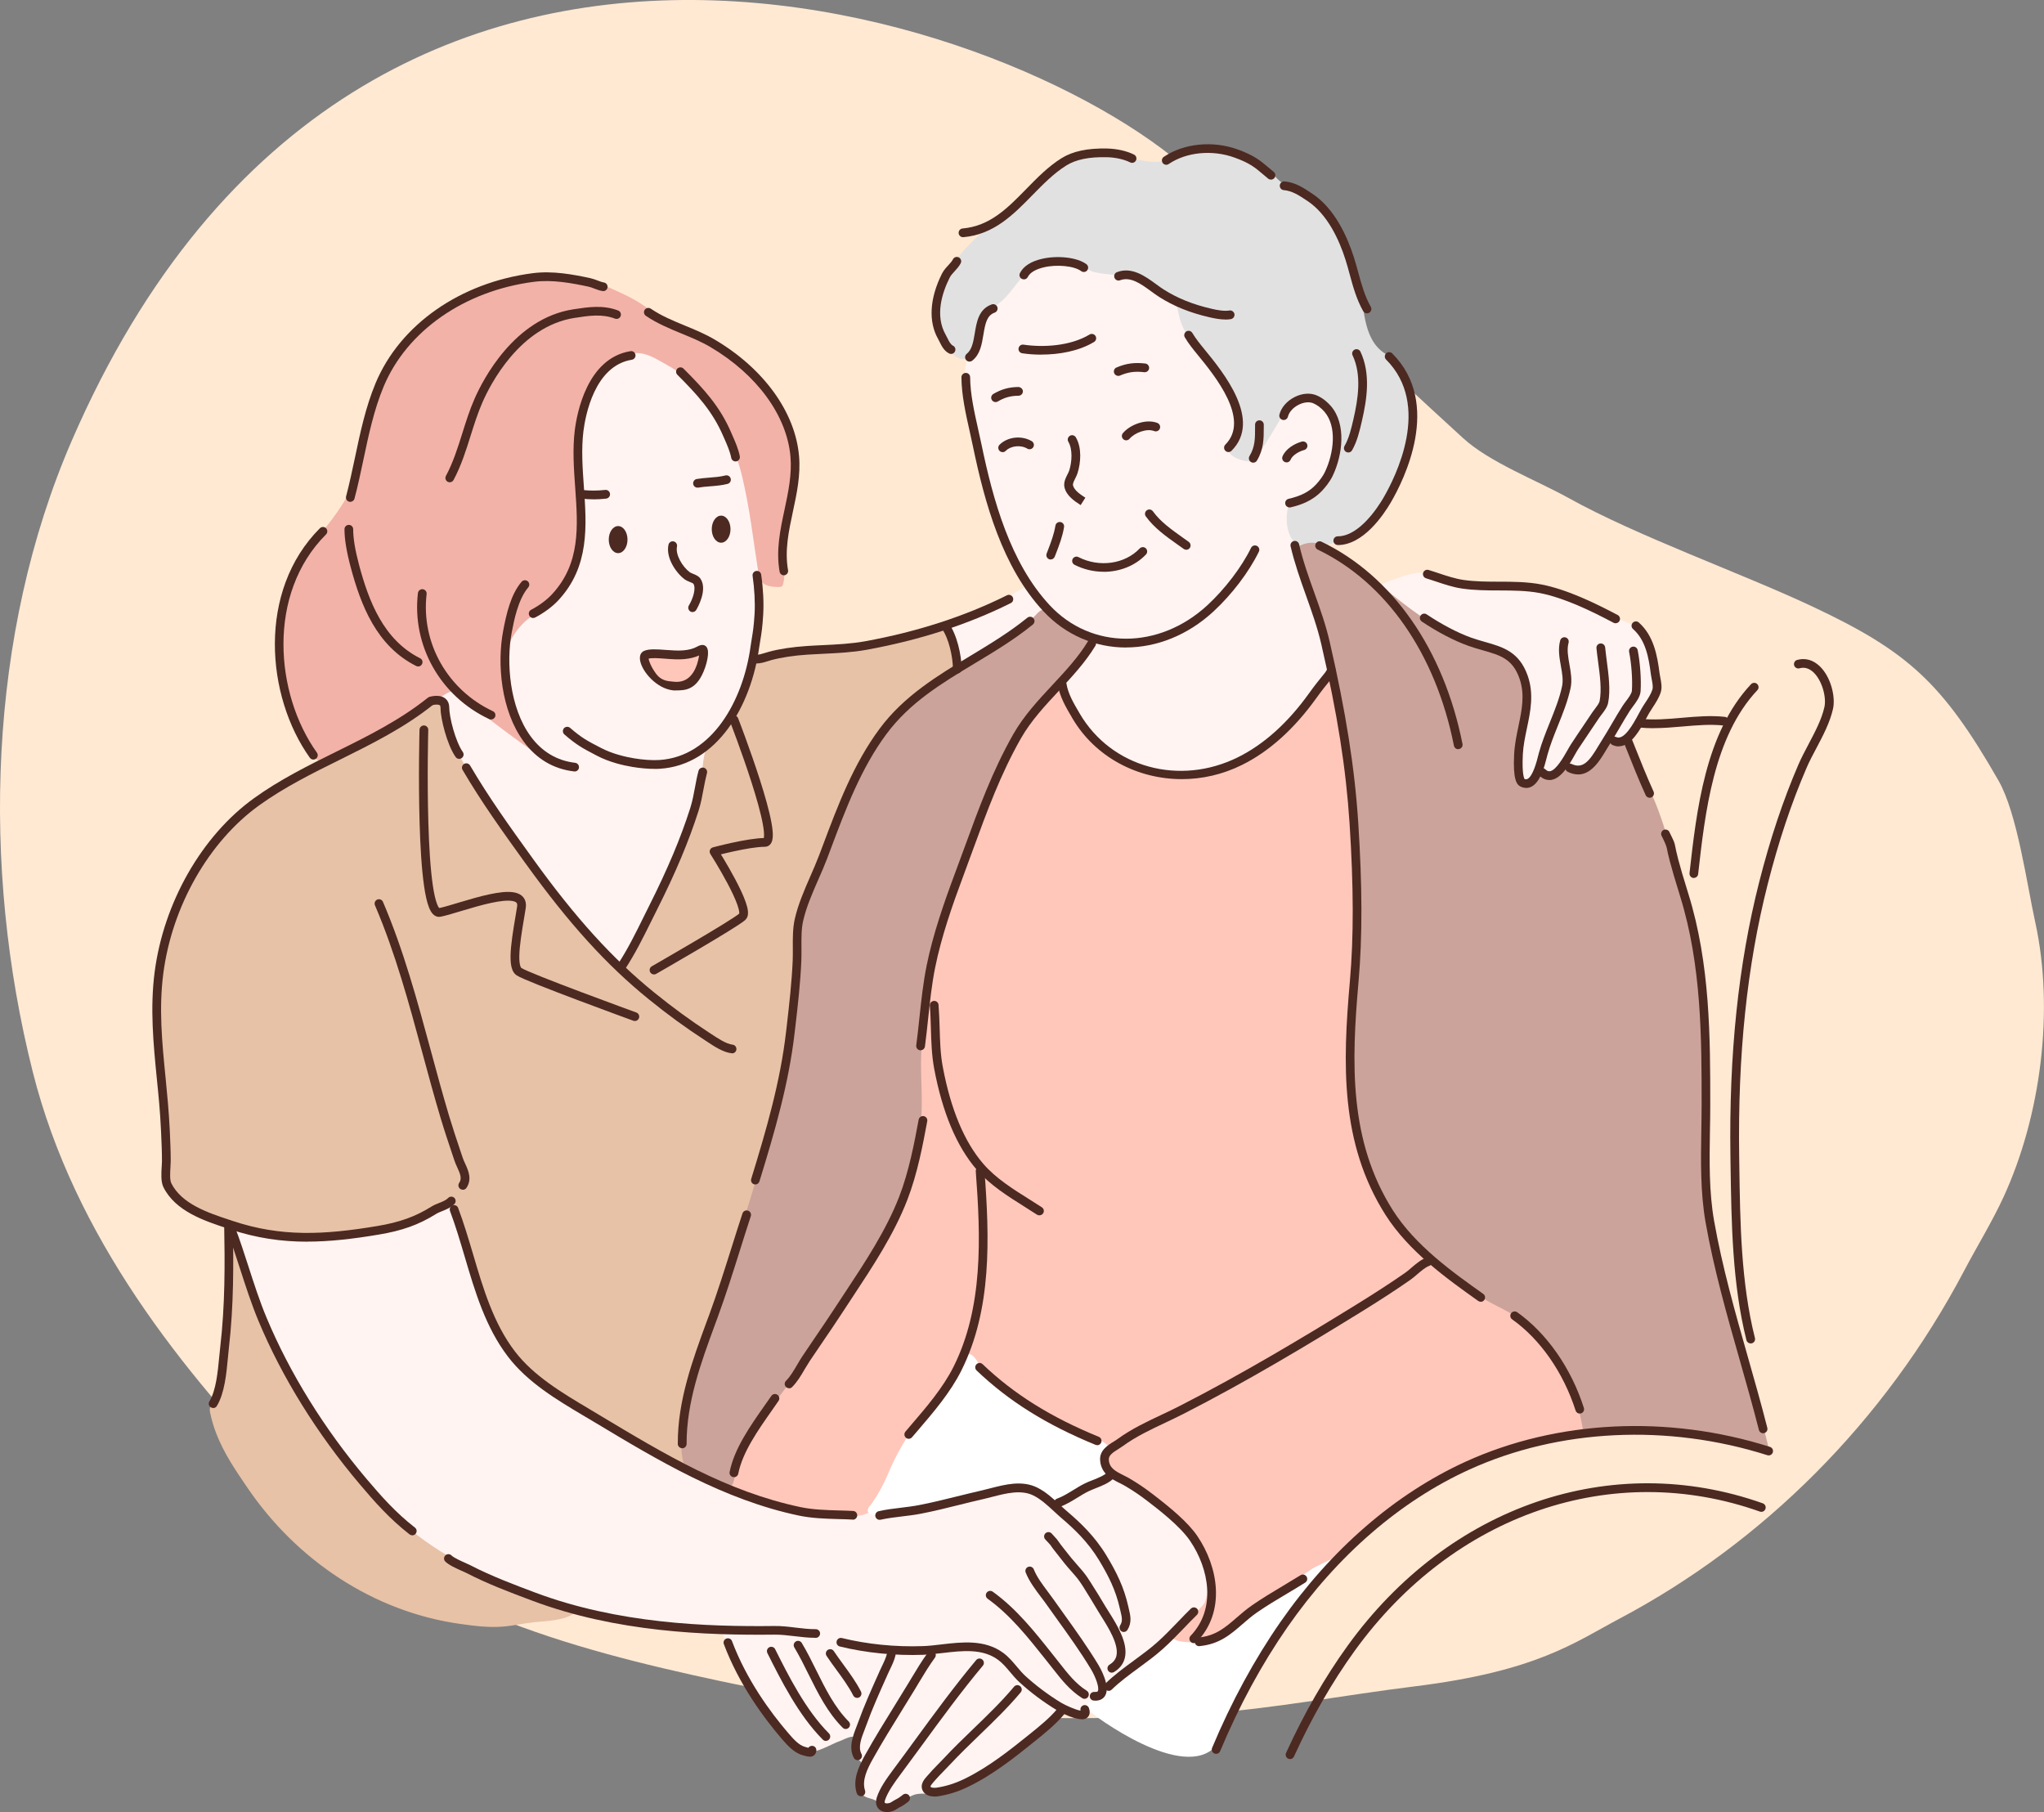
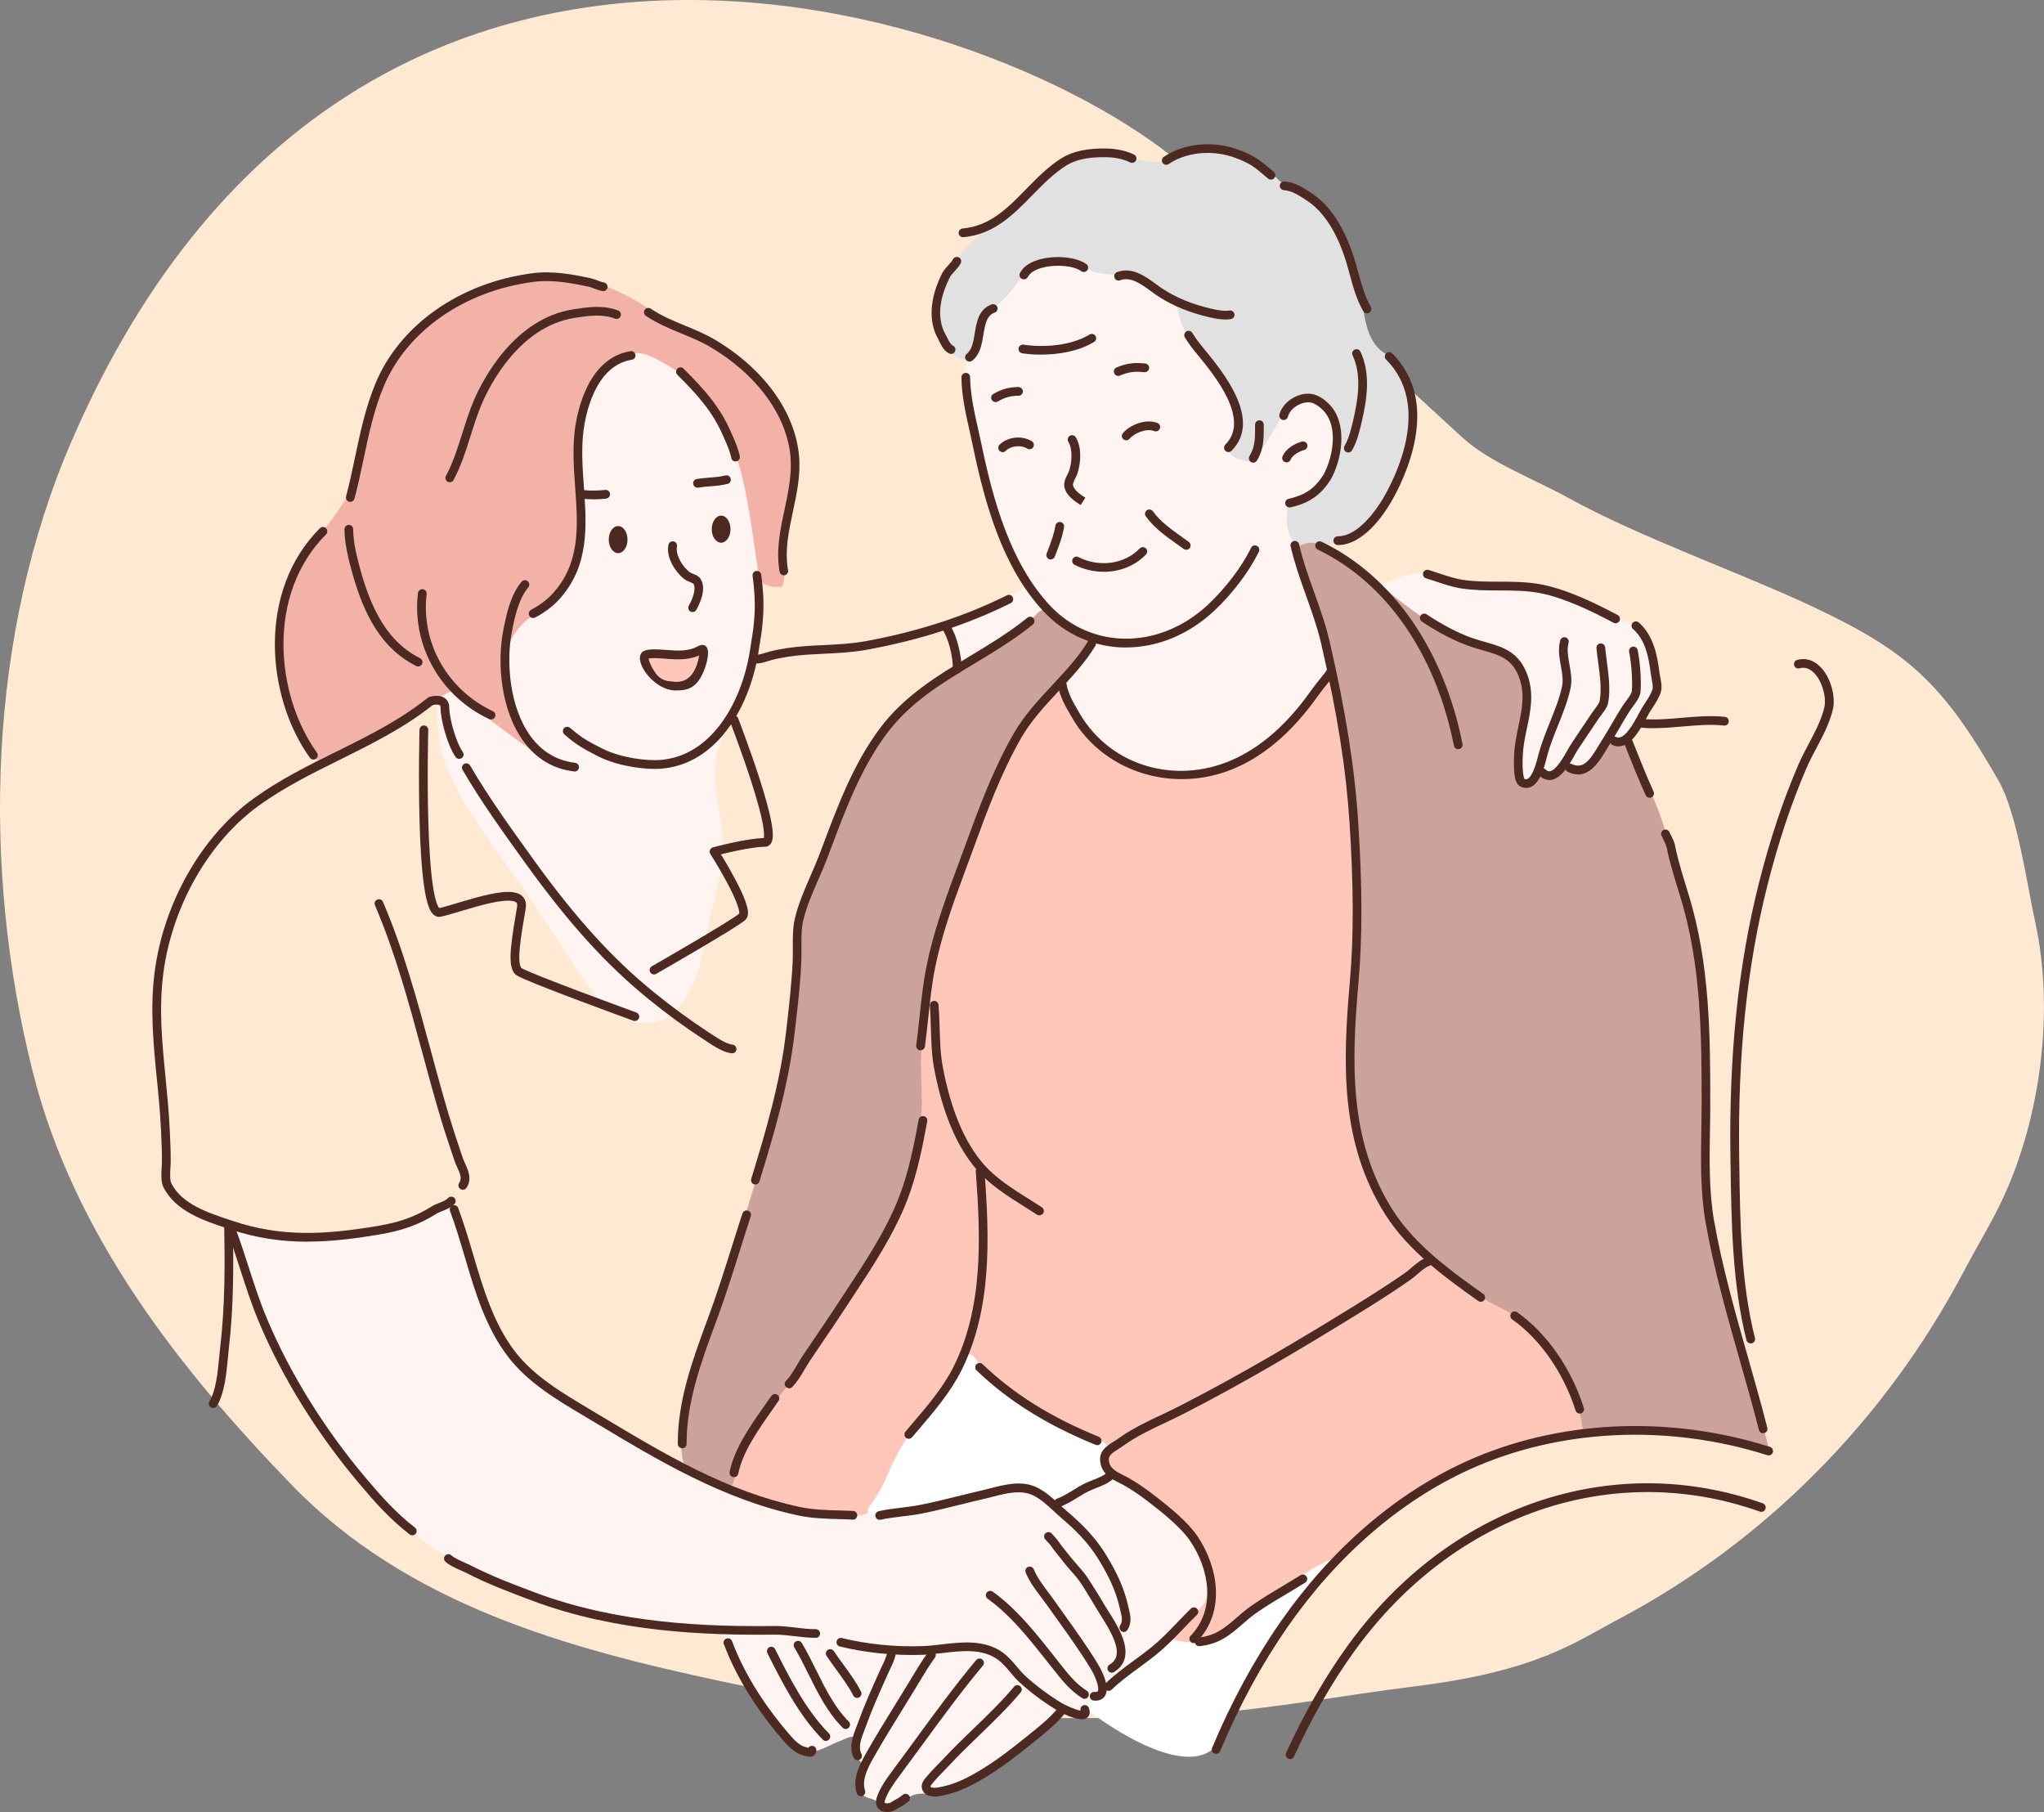
<svg xmlns="http://www.w3.org/2000/svg" id="_レイヤー_2" data-name="レイヤー_2" viewBox="0 0 329.25 291.86">
  <rect x="0" y="0" width="329.25" height="291.86" fill="#808080" stroke="none" />
  <defs>
    <style>
      .cls-1 {
        fill: #e1e1e1;
      }

      .cls-1, .cls-2, .cls-3, .cls-4, .cls-5, .cls-6, .cls-7, .cls-8 {
        fill-rule: evenodd;
      }

      .cls-2 {
        fill: #fff4f2;
      }

      .cls-3 {
        fill: #e7c2a7;
      }

      .cls-9 {
        fill: #4c2921;
      }

      .cls-4 {
        fill: #f2b2a8;
      }

      .cls-5 {
        fill: #fff;
      }

      .cls-6 {
        fill: #ffc7ba;
      }

      .cls-7 {
        fill: #ffe9d3;
      }

      .cls-10 {
        fill: none;
        stroke: #4c2921;
        stroke-linecap: round;
        stroke-linejoin: round;
        stroke-width: 1.41px;
      }

      .cls-8 {
        fill: #cba39a;
      }
    </style>
  </defs>
  <g id="_レイヤー_1-2" data-name="レイヤー_1">
    <g>
      <g>
        <path class="cls-7" d="M111.67,0C74.89-.22,35.2,16.43,11.56,70.98-1.97,102.2-3.02,139.66,5.27,172.61c6.69,26.58,23.98,48.23,41.75,66.59,18.69,19.3,44.61,26.34,68.92,31.54,25.56,5.47,52.02,7.12,77.99,5.26,11.4-.82,22.61-2.99,33.89-4.38,19.77-2.44,25.81-7.08,33.08-10.93,22.94-12.15,42.63-31.58,55.52-56.08,2.08-3.95,4.44-7.75,6.32-11.83,5.97-12.98,8.22-29.98,5.1-44.24-1.38-6.3-2.89-17.5-5.91-22.8-9-15.73-14.61-20.82-29.92-28.02-11.53-5.43-28.16-11.29-39.4-17.54-5.05-2.81-12.64-5.69-16.93-9.61-14.25-13.02-28.1-26.06-41.34-40.31C182.32,17.32,148.45.22,111.67,0Z" />
        <g>
          <path class="cls-2" d="M211.75,94.81c-.4-1.89-2.77-5.07-2.53-6.88.3-2.24.24-5.48,1.56-7.45.63-.95,2.61-2.31,3.12-3.34,2.5-4.99,3.66-8.4,2.11-13.03-1.35-4.04-3.88-6.72-6.82-9.74-2.17-2.22-3.48-4.93-5.92-6.96-2.01-1.68-4.36-3.08-6.78-4.09-1.5-.63-3.12-.85-4.62-1.5-3.51-1.52-7.23-4.14-11.25-4.03-1.29.03-2.53.74-3.64,1.31-2.36,1.2-4.97,2.57-7.45,3.52-4.1,1.56-8.89,1.94-11.33,6.17-1.44,2.5-1.7,5.33-2.26,8.07-.32,1.56-.7,3.38-.51,4.97.15,1.26.6,2.55.69,3.82.28,3.72,1.77,9.77,2.56,12.26.79,2.48,1.47,4.02,2.26,6.6.83,2.69,2.37,5.36,3.7,7.83,1.11,2.06,2.7,4.22,4.31,5.91,1.51,1.58,3.41,2.38,3.7,4.73.29,2.4-.79,5.08-1.58,7.29-1.97,5.5-5.52,10.63-6.39,16.51-.37,2.53-.77,5.12.3,7.56,2.47,5.64,8.68,3.62,12.37.46,2.49-2.13,3.29-2.51,6.27-3.27,2.98-.75,3.83,2.13,6.09,2.12,6.33-.02,7.78.67,10.94-1.68,2.13-1.58,6.36-4.83,8.16-6.77.47-.51,5.05-7.21,5.39-7.81,2.05-3.66,1.94-6.32,1.79-10.38-.05-1.51-3.92-10.68-4.24-12.22Z" />
          <path class="cls-1" d="M207.9,81.06c-.7.23-1.31,4.84.95,6.61,1.45,1.14,5.6-.12,6.65-.4,5.89-1.57,9.43-9.51,9.88-10.49,1.46-3.22,2.66-8.04,2.5-10.85-.1-1.85-2.35-7.81-4.05-8.59-4.3-1.98-4.03-7.48-4.78-11.34-.32-1.68-1.23-3.23-1.9-4.79-1.07-2.48-1.89-5.21-3.57-7.36-1.32-1.69-2.27-1.53-3.71-2.92-.33-.31-1.55-.82-2.05-1.13-.34-.2-1.25-.27-1.61-.58-1.22-1.05-.99-1.44-2.48-1.95-2.61-.89-5.7-3.27-8.44-3.77-3.34-.61-5.91,2.47-9.1,2.57-2.35.07-4.76-1-7.07-1.38-2-.33-4.51.04-6.45.61-3.16.93-4.77,3.71-6.99,5.89-1.45,1.43-2.84,3.01-4.49,4.21-1.15.84-2.43,1.51-3.49,2.47-3.83,3.47-6.82,7.55-6.83,12.87,0,2.67.68,4.95,2.89,6.55,1.46,1.06,3.72.73,3.91-2.55.19-3.28.48-3.78,3.24-5.88,2.44-1.85,3.92-5.57,6.69-6.59,1.95-.71,3.95-.48,5.05-.2,1.89.49,2.4,1.48,3.72,1.78,1.32.3,2.07.28,2.92.42,1.03.16,2.1.06,3.13.23,2.01.33,2.96,1.27,4.61,2.28.77.47,1.84.74,2.21,1.67.79,2.01.49,2.67,1.53,4.71.84,1.65,2.35,4.49,4.02,5.22.56.25,1.02,1.25,1.44,1.76.48.59,1.12,1.55,1.43,2.26.64,1.44,3.11,4.73.35,9.68-.81,1.46,3.22,2.73,4.01,2.05.5-.43,3.67-5.58,4.25-6.72.36-.71.73-.82.99-1.45.58-1.42,3.51-2.34,5.2-1.33,2.03,1.21,2.61,4.14,2.77,6.33.04.61.16,7.68-7.34,10.11Z" />
          <path class="cls-2" d="M116.32,263.04c2.88,5.45,5.01,10.93,9.24,15.5,1.06,1.14,2.42,3.46,4.16,3.65,1.97.22,3.95-1.22,5.77-1.85.34-.12,2.19-1.13,2.17-.28-.02.85-.06,2.05.28,2.91.18.45.91.69.88,1.23-.09,1.47-1.53,3.64.2,4.95.72.55,1.34.44,2.07.88.61.36.66,1.02,1.46,1.11,2.03.22,3.37-1.94,5.27-2.2,1.22-.17,2.42.18,3.64-.15,3.06-.82,4.84-1.91,7.45-3.58,1.13-.72,3.15-1.99,4.29-2.67.91-.55,2.06-1.81,3.5-2.9,1.44-1.09,2.52-2.65,4.28-3.73,1.06-.65,2.37,1,3.65-.27.69-.68,1.03-1.63,1.71-2.23.33-.29.98.02,1.32-.22.21-.14.52-1.23.53-1.43.03-.42.54-.5.81-.77.82-.81,1.47-.94,3.27-2.37,1.8-1.43,3.33-2.48,4.91-3.91,2.48-2.23,3.6-3.47,6-4.73,1.16-.61,2.53-.93,3.49-1.87,1.11-1.09,2.01-2.34,1.9-3.92-.16-2.27-1.53-4.51-2.38-6.56-1.17-2.81-2.76-4.66-5.02-6.72-.65-.59-1.03-1.32-1.74-1.85-6.75-5.12-16.18-5.69-24.21-6.27-3.68-.26-7.28-.52-10.96-.5-4.06.02-8.13-.09-12.2.02-5.26.13-11.28,1.82-15.76,4.51-2.72,1.64-12.78,1.6-17.69-1.32-.67-.4-19.75-10.67-24.48-15.38-1.14-1.14-5.12-6.57-6.34-10.76-.52-1.79-2.94-9.86-4.64-15.05-.55-1.67-3.34.75-7.5,2.38-3.46,1.36-7.58,2.49-12.13,2.66-9.12.34-15.94-2.23-16.26-1.71-.51.84,3.74,11.57,4.25,13.16,1.67,5.16,8.48,16.6,9.69,18.46,3.08,4.72,13.39,15.72,13.66,15.99,7.88,8.26,25.07,13.4,26.74,13.83,11.85,3.04,24.47,3.49,24.72,3.97Z" />
          <path class="cls-2" d="M109.58,59.82c-.68-.64-1.18-1.69-1.93-2.21-7.05-4.93-15.19,3.37-18.92,8.6-1.23,1.72-1.93,2.87-3.03,4.75-.59,1.01-1.5,2.68-2.05,3.77-5.42,10.85-12.12,21.61-12.88,33.76-.24,3.89-.62,8.29.25,12.12,1.87,8.26,10.6,18.15,15.01,25.14,1.39,2.2,2.91,4.3,4.34,6.47,3.26,4.93,6.44,11.66,13.02,12.53,3.53.47,5.99-1.99,7.62-4.92,1.94-3.47,2.12-6.81,3.03-10.57.96-3.95,2.11-7.96,2.38-12.04.31-4.79-1.56-9.25-1.15-14.01.29-3.31,2.08-6.09,3.44-9.01,1.44-3.08,2.77-8.51,3.19-11.88.66-5.24.44-9.94-.25-15.56-.59-4.85-.69-9.71-2.54-14.25-1.96-4.83-5.78-9.15-9.54-12.7Z" />
          <path class="cls-2" d="M165.68,94.27c-3.41,1.72-6.22,3.96-9.8,5.26-.55.2-2.84.62-3.13,1.09-.06.1.26.73.28.86.14.99.61,2.49,1.01,3.42.13.31.27,2.64.6,2.67.38.03.54-.27.81-.46,1.09-.79,2.35-1.3,3.55-1.89,2.67-1.3,5.22-2.78,7.7-4.38.91-.59,2.36-1.07,3.03-1.99.92-1.27-1.83-2.93-2.59-3.62-.47-.42-.9-1.24-1.46-.96Z" />
          <path class="cls-2" d="M230.24,92.42c-1.85-.63-4.4.48-6.21,1.09-.34.12-1.81.53-1.6,1.13.29.84,1.19,1.58,1.75,2.21.67.76,1.12,1.75,1.9,2.41.91.77,1.79-.11,3.45.8,1.66.91,6.11,2.79,9.18,3.96,1.93.73,4.52,1.42,5.84,3.16,3.04,3.98-.74,10.25-.29,14.66.1.97-.09,4.05,1.22,4.47.97.31,2.07-.92,2.45-1.51.06-.1.52-1.08.63-1.05.89.29.49,1.55,1.77.8.59-.35,1.07-.95,1.47-1.5.05-.06.43-.75.61-.62.5.34.38,1.23,1.03,1.55,1.7.83,3.92-2.35,4.63-3.41.31-.46.42-1.24.85-1.62.34-.3,1.38.78,1.86.68.8-.18,1.65-1.2,2.25-1.75.97-.9,2.47-4.01,3.19-5.13,1.81-2.79.73-4.93-.23-7.75-.42-1.23-1.09-2.4-1.94-3.46-1-1.25-2.82-1.47-4.21-2.21-2.32-1.24-5.24-2.97-7.73-3.74-3.1-.95-5.82-1.59-9.18-1.3-3.92.34-6.85-.13-10.6-1.25-.7-.21-1.38-.41-2.09-.65Z" />
          <path class="cls-4" d="M122.18,92.38c-.85-5.39-1.4-10.57-2.68-15.81-.38-1.58-.77-2.75-1.43-4.23-.77-1.73-1.71-3.68-2.53-5.38-.71-1.48-1.8-2.77-2.98-4.03-1.82-1.92-3.07-3.03-5.42-4.32-1.51-.83-2.9-1.78-4.69-1.74-1.29.03-2.67.81-3.66,1.53-7.96,5.77-5.3,17.45-5.13,25.78.05,2.53-.11,5.67-1.3,8-.95,1.87-2.45,3.8-4.07,5.17-1.05.89-2.23,1.55-3.28,2.39-1.78,1.41-3.44,3.97-3.58,6.28-.25,4.26.83,10.27,3.92,13.54,1.32,1.4,2.84,2.32,3.93,2.84,1.09.53,2.53,1.22,2.45,1.24-1.7.41-4.16-1.49-5.37-2.3-3.43-2.29-6.88-5.04-10.21-7.47-.66-.48-1.5-1.18-2.09-1.59-.26-.18-.72-.62-1-.68-.39-.09,0-.53-1.22.15-1.22.68-2.26,1.55-3.45,2.13-1.41.68-2.17,1.49-5.26,3.12-3.09,1.63-4.74,2.18-7.45,3.88-.82.51-3.61,2.32-4.62,1.49-1.45-1.19-3.22-4.33-3.81-6.08-2.47-7.28-3.66-15.17-.57-22.39.61-1.42,1.56-4.85,3.77-6.78,2.21-1.93,6.07-7.45,6.49-9.48,2.42-11.89,3.63-19.8,14.5-27.76,3.93-2.87,9.54-4.86,14.13-5.3,2.48-.24,3.79-.28,6.26.05,2.47.33,4.59.93,5.98,1.55,2.5,1.12,4.89,2.13,7.01,3.88,3.41,2.81,6.67,3.51,10.07,5.4,4.29,2.39,8.61,6.12,11.71,12.11,2.71,5.23,1.37,11.17.08,17.75-.31,1.55-.68,4.14-.46,5.07.39,1.67,0,3.75-.21,4.01-.18.22-.98.13-1.23.12-1.49-.09-2.35-.6-2.59-2.13Z" />
-           <path class="cls-3" d="M70.71,112.36c1.68-.87.87,3.55,1.36,5.31.65,2.36,2.18,4.32,3.31,6.48,2.15,4.11,4.99,8.42,7.91,12.02,2.62,3.23,4.9,6.95,7.58,10.05,1.95,2.25,3.69,4.4,5.57,6.71.69.85,2.41,2.95,3.61,3.15,1.02.17,2.29-3.05,2.66-3.7,1.61-2.81,3.14-5.81,4.22-8.88,1.73-4.94,4.12-8.94,5.54-14.01.67-2.41.44-6.74,1.32-9.08.21-.55,1.36-1.34,1.73-1.81,1.04-1.34,2.07-2.5,2.79-4.03,1.15-2.44,2.4-6.04,2.78-7.32.51-1.74,4.05-2.04,6.14-2.29,4.47-.52,7.28-.5,11.65-1.01,1.03-.12,3.84-.7,4.89-.93,2.14-.48,3.62-.65,5.65-1.57.8-.36,2.64-1.35,3.34-.1.8,1.43,1.91,4.72,1.19,6.39-.59,1.36-2.28,1.91-3.55,2.72-4.18,2.62-6.88,5.95-9.5,10-4.43,6.85-8.83,18.38-12.05,26.89-2.5,6.62.67,11.21-.95,18.14-1.78,7.66-2.4,15.52-4.48,23.14-2.29,8.41-6.82,16.03-8.85,24.5-.73,3.02-1.68,5.98-2.72,8.9-.66,1.85-1.42,3.62-1.39,5.66.03,1.97.37,3.86,1.03,5.7.18.5.95,1.73.55,2.28-.21.29-.04,1.78-1.29,1.15-1.25-.63-3.03-1.63-3.95-2.07-2.61-1.24-4.41-2.62-6.93-4-5.51-3-10.61-6.43-15.36-10.54-3.38-2.93-5.49-6.74-7.37-12.18-1.88-5.44-2.11-7.78-3.33-11.17-.34-.95-.42-2.74-1.56-2.88-.61-.08-5.55,2.64-7.84,3.41-1.54.52-5.08.96-6.68,1.29-8.22,1.71-13.74.43-22.11-1.84-1.56-.42-3.87-1.21-5.04-1.9-1.23-.72-2.72-1.88-3.48-3.2-.76-1.32-.7-3.98-.35-6.73.35-2.75-.42-9.56-1.16-15.31-.69-5.32-.71-10.53.25-15.84,1.49-8.25,4.94-13.89,10.24-20.37,5.2-6.35,16.85-11.31,24.03-14.89,3.86-1.93,7.94-4.89,10.61-6.27Z" />
-           <path class="cls-3" d="M37.2,198.5c1.58,2.84,2.87,8.06,4.05,11.11,3.63,9.37,6.12,13.44,10.67,20.45,3.68,5.67,8.14,10.76,13.16,15.39,2.75,2.54,6.28,4.79,9.58,6.53,2.69,1.42,4.93,2.42,7.64,3.78,1.96.98,4.39,1.62,6.43,2.4.97.37,2.19.9,3.17,1.22.02,0,.87.21.5.5-1.46,1.14-4.67,1.23-6.33,1.4-1.82.19-3.3.57-5.12.71-2.29.18-4.58-.12-6.85-.44-14-1.97-26.33-10.3-34.23-21.91-1.93-2.84-3.79-5.53-5.04-8.77-.43-1.11-.76-2.26-1-3.42-.16-.81.17-1.11.82-2.7.66-1.59.57-1.98,1-4.24.56-2.98.57-6.78.73-9.92.14-2.78.18-5.56.31-8.34.05-1.02.14-2.03.19-3.05.02-.35-.32-.9,0-1.06.14-.07.24.21.31.34Z" />
          <path class="cls-6" d="M104.07,105.77c.14-.57,1.68-.25,1.88-.24,1.16.07,2.39.11,3.56.1.95,0,2.06-.22,2.96-.56.25-.09.81-.54,1-.1.19.46-.53,2.69-.72,3.08-.9,1.84-1.87,2.61-4.33,2.38-1.45-.14-3.76-1.62-4.09-2.94-.16-.64-.41-1.15-.27-1.72Z" />
          <path class="cls-6" d="M170.66,109.87c-.82-1.88-5.14,3.14-7.1,5.49-4.84,5.81-8.01,12.79-11.34,19.51-6.23,12.59-11.48,25.62-16.81,38.61-4.51,11-9.01,21.96-12.81,33.22-2.37,7.03-4.81,13.94-5.88,21.29-.4,2.79-2.86,9.91-.07,11.41,4.26,2.29,11.49,4.15,16.51,4.57,1.85.16,4.61.61,6.57-.24,1.26-.55,1.69-1.36,2.28-2.4,2.25-4.01,5.47-7.47,7.74-11.5,1.68-2.99,3-6.13,4.74-9.08.71-1.2,1.51-1.03,3.08-.49.77.27,1.32.98,3.61,2.72,2.2,1.67,3.27,2.58,5.65,4.25,2.24,1.58,4.9,2.21,7.32,3.5.92.49,2.56,1.06,3.22,1.89.81,1-.21,2.81.62,3.83,1.1,1.36,1.89,1.42,5.13,3.46,3.93,2.46,7.47,5.09,9.46,8.43,2.22,3.73,2.71,5.88,1.53,9.63-.4,1.26-6.47,5.62-4.75,6.59,3.27,1.84,8.33-2.54,12.69-5.43,2.37-1.57,10.1-4.93,18.92-12.91,3.51-3.17,7.07-5.65,11.64-8.38,3.6-2.15,12.66-5.98,17.07-6.38,2.69-.25,2.51-.35,4.8-.7,1.05-.16,3.26-.33,4.71-.42,1.44-.08-.48-3.5-1.64-5.92-4.26-8.88-11.46-15.75-16.6-24.04-1.2-1.93-7.22-14.15-7.92-15.58-3.3-6.75-6.38-13.58-8.56-20.78-2.05-6.77-2.93-14.02-4.09-20.99-1.59-9.59-.92-19.39-2.54-29.04-.36-2.17-.96-4.31-1.72-6.35-.07-.19-.38-2.18-1.15-2.01-.54.12-1.06,2.75-1.13,2.86-1.55,2.41-2.83,3.81-4.59,6.06-2.35,2.99-4.15,4.83-7.33,6.86-3.54,2.26-8.34,4.13-12.76,3.42-2.82-.45-6.29-1.27-8.76-2.58-2.3-1.22-4.78-3.3-6.38-5.49-1.46-1.99-2.53-5.01-3.34-6.88Z" />
          <path class="cls-5" d="M155.82,218.08c1.15-.17,1.76,1.72,2.56,2.5,1.89,1.87,3.95,3.64,6.22,5.04,2.84,1.76,5.09,3.17,8.18,4.52,2.87,1.25,2.98,1.18,4.22,1.65.36.14,1.61,1.08,1.82,1.42.27.47-.62.18-.77,1.57-.15,1.39,1.3,2.11.67,2.91-.75.96-2.22,1.38-3.32,1.79-1.78.67-3.18,2.52-5.16,2.69-.86.07-2.68-1.75-3.45-2.02-2.08-.75-3.12-.26-5.38-.07-3.78.32-7.98,1.68-11.63,2.74-2.47.72-5.19.7-7.73,1.06-.65.09-1.76.4-2.21-.36-.29-.51.41-1.1.67-1.47.9-1.32,1.84-2.99,2.45-4.46,1.23-2.98,3.21-6.73,5.49-9.09,1.51-1.56,2.43-2.69,3.52-4.44,1.09-1.75,1.98-2.57,2.37-3.66.28-.79.66-2.2,1.5-2.32Z" />
          <path class="cls-5" d="M176.04,276.06c4.24,3.16,18.8,12.59,21.37,2.01,1.93-4.87,4.92-9.59,7.54-13.65,2.07-3.21,4.03-5.63,5.89-8.34.57-.83,2.11-2.65,2.34-2.86.6-.55.75-.71,1.23-1.19.49-.48,1.04-1.14.88-1.16-.38-.06-3.72,1.66-3.91,1.79-2.61,1.87-5.5,3.64-8.09,5.5-2.82,2.02-5.7,5.4-9.17,6.16-1.37.3-2.81.24-4.21,0-.52-.09-1.11-.57-1.69-.44-.85.19-1.55,1.04-2.18,1.56-1.41,1.16-2.56,2.39-4.12,3.3-1.01.59-2.74,2.21-3.34,2.66-.61.44-.47,1.1-1.08,1.67-.54.52-1.97.84-2.41,1.45-.56.77.54,1.21.95,1.52Z" />
          <path class="cls-8" d="M168.15,98.15c-.86.12-1.34,1.1-2.06,1.62-2.12,1.55-3.78,3.07-6.68,4.67-2.9,1.6-14.7,8.17-19.58,16.86-2.25,4.01-4.27,9.38-5.98,13.63-1.82,4.52-4.56,9.03-5.26,13.93-.59,4.1-.11,8.61-.7,12.75-1.33,9.28-3.23,18.72-5.88,27.67-4.15,13.99-7.41,22.47-11.58,35.27-.56,1.71-1.31,10.21.04,11.76.77.87,2.9,1.36,3.97,1.75.64.23,2.74,1.44,3.41,1.18.31-.13.54-1.63.64-1.89.57-1.42.61-2.06,1.09-3.18,1.99-4.64,5.89-8.95,8.78-13.07,4.01-5.72,7.61-11.48,11.5-17.43,3.36-5.13,5.45-10.2,7.31-16.04.94-2.95,1.24-6.37,1.31-9.44.05-2.15-.15-5.08-.12-7.26.09-6.43.99-13.57,3.02-20.46,1.76-6.01,3.79-11.95,6.05-17.8,2.38-6.17,4.8-12.29,8.96-17.53,2.48-3.11,5.57-5.64,8.01-8.7.44-.56,1.91-2.25,1.58-3.1-.27-.68-1.49-1.11-2.06-1.44-1.38-.81-2.51-1.3-3.78-2.3-.61-.48-1.26-1.55-1.98-1.45Z" />
          <path class="cls-8" d="M212.52,87.62c-1.2-.59-4.19.15-3.84,1.43,1.57,5.68,3.07,7.97,4.3,12.91,3.02,12.07,4.88,22.67,5.26,35.26.22,7.27.74,11.93-.26,20.46-.45,3.85-.64,9.49-.64,15.15s1.2,10.85,2.58,14.69c1.47,4.12,3.16,6.94,5.84,10.51,3.39,4.52,7.52,7.01,12.01,10.3,2.82,2.07,4.49,2.27,7.1,4.25,2.99,2.26,5.47,5.24,8.08,10.44.92,1.85,1.85,5.83,2.05,7.41.07.52,2.27-.07,4.4-.16,2.84-.11,4.78,0,6.89.19,2.98.27,6.35.7,9.77.98,2.01.17,5.61,1.06,7.96,2.04,1.07.45.91-.17.69-1.04-.76-2.99-1.11-4.49-1.84-7.03-.43-1.49-1.07-3.92-1.51-5.4-.9-2.99-1.82-5.97-2.72-8.96-1.69-5.63-3.92-16.37-3.93-20.78-.02-8.22.38-14.6-.1-22.8-.34-5.85-.29-9.66-1.58-17.17-.99-5.76-2.94-9.32-4.46-15.29-.66-2.58-2.03-6.27-3.23-8.66-1.25-2.49-1.36-2.69-2.3-5.13-.32-.83-.33-2.27-1.06-1.84-.33.2-1.42.5-2.51-.12-.28-.16-2.8,3.68-3.52,4.3-1.73,1.49-2.23-.51-3.86.31-.61.3-1.17.73-1.9.88-.77.15-2.05-.48-2.63-.29-.73.24-.69,2.64-2.33,1.61-1.28-.81-1.21-5.25-.58-7.44,1.35-4.73,2.7-8.74-1.35-12.79-1.26-1.26-3.66-1.41-5.27-1.89-1.97-.59-3.73-1.48-5.55-2.46-4.63-2.49-9.68-6.9-11.78-8.68-2.1-1.78-4.69-3.23-5.62-4.01-.93-.79-1.9-.87-2.55-1.19Z" />
        </g>
        <g>
          <path class="cls-9" d="M105.48,123.84c-1.07,0-2.35-.11-3.57-.31-1.53-.25-3.76-.77-5.73-1.8l-.51-.27c-1.61-.84-2.78-1.44-4.76-3.17-.29-.25-.32-.7-.07-.99.25-.29.7-.32.99-.07,1.86,1.62,2.91,2.16,4.49,2.98l.52.27c1.8.94,3.88,1.42,5.31,1.66,1.44.24,2.95.34,4.05.27,8.49-.53,13.5-9.56,14.7-18.28.07-.48.13-.89.2-1.29.17-1.02.33-1.98.45-3.99.1-1.79-.02-4.02-.32-6.1-.06-.38.21-.74.59-.79.38-.06.74.21.79.59.32,2.18.44,4.5.33,6.38-.12,2.09-.29,3.14-.46,4.15-.07.39-.13.79-.2,1.25-1.28,9.29-6.73,18.92-16.01,19.49-.25.02-.51.02-.79.02Z" />
          <path class="cls-9" d="M118.48,74.32c-.33,0-.63-.24-.69-.57-.18-.97-.67-2.1-1.07-3.01l-.2-.45c-1.75-4.08-4.28-6.8-7.41-9.93-.27-.27-.27-.72,0-.99.27-.27.72-.27.99,0,3.24,3.24,5.86,6.05,7.71,10.37l.19.44c.43.97.96,2.18,1.17,3.31.07.38-.18.75-.56.82-.04,0-.09.01-.13.01Z" />
          <path class="cls-9" d="M85.88,99.54c-.25,0-.5-.14-.62-.38-.18-.34-.05-.77.3-.95,1.3-.68,2.53-1.59,3.38-2.52,4.58-4.95,4.16-10.89,3.71-17.18-.22-3.05-.44-6.19-.06-9.24.34-2.7,1.98-11.58,8.97-12.71.38-.07.74.2.8.58.06.38-.2.74-.58.8-6.03.97-7.49,9.04-7.8,11.5-.36,2.91-.14,5.99.07,8.97.45,6.31.92,12.83-4.07,18.23-.97,1.05-2.31,2.05-3.76,2.81-.1.05-.21.08-.32.08Z" />
          <path class="cls-9" d="M92.56,124.25s-.05,0-.08,0c-3.33-.39-6.07-2.01-8.13-4.82-3.67-4.99-4.3-12.55-3.3-17.82.52-2.75,1.22-5.86,2.97-7.91.25-.29.69-.33.99-.08.3.25.33.69.08.99-1.65,1.94-2.31,5.41-2.66,7.26-.91,4.81-.35,12.1,3.05,16.73,1.82,2.48,4.24,3.92,7.16,4.26.39.05.66.39.62.78-.04.36-.34.62-.7.62Z" />
          <path class="cls-9" d="M79.1,115.89c-.1,0-.2-.02-.3-.07-7.86-3.68-12.47-11.84-11.48-20.3.05-.39.4-.66.78-.62.39.05.66.39.62.78-.92,7.87,3.37,15.45,10.68,18.87.35.16.5.58.34.93-.12.25-.37.4-.64.4Z" />
          <path class="cls-9" d="M72.45,77.68c-.11,0-.22-.03-.33-.08-.34-.18-.47-.61-.29-.95,1.18-2.2,1.93-4.61,2.66-6.93.57-1.81,1.16-3.69,1.95-5.49,1.32-3.01,6.36-12.94,15.92-14.41,2.35-.36,4.77-.74,7.21.19.36.14.54.54.4.91-.14.36-.54.54-.91.4-2.09-.8-4.23-.47-6.49-.12-8.86,1.37-13.61,10.75-14.85,13.59-.76,1.73-1.34,3.57-1.9,5.35-.75,2.39-1.52,4.85-2.76,7.17-.13.24-.37.37-.62.37Z" />
          <path class="cls-9" d="M56.43,80.83c-.06,0-.12,0-.18-.02-.37-.1-.6-.48-.5-.86.54-2.05.99-4.18,1.43-6.25.84-3.99,1.71-8.12,3.31-11.96,3.93-9.44,13.64-16.24,25.34-17.74,3.2-.41,6.47.2,9.29.81.4.09.76.23,1.12.36.36.14.7.27,1.04.33.38.06.64.42.58.8-.06.38-.42.65-.8.58-.48-.08-.91-.24-1.33-.4-.31-.12-.61-.24-.9-.3-2.7-.58-5.83-1.17-8.82-.79-11.2,1.44-20.48,7.91-24.22,16.89-1.55,3.72-2.41,7.78-3.24,11.71-.44,2.08-.89,4.23-1.45,6.32-.08.31-.37.52-.68.52Z" />
          <path class="cls-9" d="M67.36,107.34c-.11,0-.21-.02-.31-.07-6.42-3.21-8.94-9.85-10.56-15.92-.67-2.51-1-4.51-1-6.11,0-.39.31-.7.7-.7s.7.31.7.7c0,1.48.31,3.36.95,5.75,1.54,5.77,3.91,12.07,9.83,15.03.35.17.49.59.31.94-.12.25-.37.39-.63.39Z" />
          <path class="cls-9" d="M50.48,122.34c-.22,0-.43-.1-.57-.29-7.08-9.92-8.48-26.87,1.62-36.97.27-.27.72-.27.99,0,.27.27.27.72,0,.99-9.58,9.58-8.22,25.71-1.47,35.16.23.32.15.75-.16.98-.12.09-.27.13-.41.13Z" />
          <path class="cls-9" d="M126.27,92.66c-.33,0-.63-.24-.69-.58-.61-3.45.11-6.79.8-10.02.59-2.77,1.2-5.64.95-8.52-.58-6.61-5.39-13.2-12.86-17.62-1.48-.88-3.1-1.55-4.67-2.19-1.93-.8-3.93-1.62-5.76-2.86-.32-.22-.4-.65-.19-.97.22-.32.65-.4.97-.19,1.7,1.16,3.55,1.92,5.5,2.73,1.61.66,3.28,1.35,4.85,2.28,7.86,4.65,12.92,11.65,13.54,18.71.27,3.09-.36,6.06-.98,8.93-.69,3.24-1.35,6.3-.79,9.48.07.38-.19.75-.57.81-.04,0-.08.01-.12.01Z" />
          <path class="cls-9" d="M95.57,80.42c-.58,0-1.15-.03-1.69-.09-.39-.04-.66-.39-.62-.77.04-.38.39-.66.77-.62,1.08.11,2.27.1,3.45-.03.39-.05.73.23.78.62.04.39-.23.73-.62.78-.69.08-1.39.12-2.07.12Z" />
          <path class="cls-9" d="M112.35,78.54c-.34,0-.63-.24-.69-.58-.06-.38.19-.74.57-.81.68-.11,1.36-.17,2.02-.22.91-.07,1.77-.14,2.6-.35.37-.1.76.13.85.51.1.37-.13.76-.51.85-.95.24-1.91.32-2.84.39-.66.05-1.28.1-1.9.21-.04,0-.08,0-.12,0Z" />
          <path class="cls-9" d="M111.57,98.59c-.12,0-.24-.03-.36-.1-.33-.2-.44-.63-.25-.96.7-1.17,1.19-2.8.73-3.51-.07-.09-.4-.22-.6-.3-.27-.11-.55-.23-.79-.4-1.33-.98-3.09-3.42-2.62-5.58.08-.38.45-.62.83-.54.38.08.62.46.54.83-.28,1.3.87,3.26,2.08,4.15.1.07.31.16.49.23.45.18.96.39,1.24.84,1.14,1.77-.51,4.66-.71,4.99-.13.22-.36.34-.6.34Z" />
          <path class="cls-9" d="M108.84,111.21c-.15,0-.29,0-.43-.02-2.59-.27-4.99-2.97-5.3-4.81-.18-1.04.36-1.41.59-1.52.81-.38,2.07-.29,3.54-.18.98.07,2,.15,2.85.07.9-.08,1.6-.27,2.16-.58.73-.41,1.25-.38,1.57.05.58.79-.09,2.86-.23,3.27-1.28,3.71-3.21,3.71-4.75,3.71ZM104.48,106.07c.04.39.4,1.34,1.16,2.39.94,1.29,2.03,1.24,2.91,1.34,1.96.21,3.1-.99,3.71-2.75.14-.41.29-1.02.35-1.48-.68.31-1.46.5-2.4.59-.97.09-2.04.01-3.08-.07-.99-.07-2.09-.16-2.66-.01ZM104.3,106.13h0s0,0,0,0ZM104,105.5h0,0Z" />
          <path class="cls-9" d="M49.47,199.99c-4.13,0-8.14-.57-12.44-2l-.47-.16c-3.7-1.22-8.3-2.75-10.23-6.61-.44-.88-.35-2.27-.28-3.38.02-.32.04-.6.04-.82,0-1.57-.07-3.05-.14-4.63l-.03-.57c-.12-2.72-.39-5.46-.66-8.11-.55-5.56-1.11-11.31-.35-17.15,1.46-11.2,7.58-21.92,15.98-27.98,4.16-3,8.77-5.29,13.23-7.49,5.04-2.49,10.24-5.07,14.76-8.68.3-.24.74-.19.99.11.24.3.19.74-.11.99-4.63,3.71-9.91,6.32-15.01,8.85-4.41,2.18-8.96,4.44-13.03,7.37-8.09,5.84-13.99,16.2-15.41,27.02-.74,5.69-.21,11.1.36,16.83.26,2.67.53,5.43.66,8.18l.03.57c.07,1.59.14,3.09.14,4.69,0,.24-.02.56-.04.91-.05.84-.14,2.12.14,2.66,1.67,3.34,5.96,4.76,9.41,5.9l.48.16c7.82,2.61,14.71,2.25,23.28.82,3.59-.6,6.11-1.5,8.69-3.11.42-.27.87-.44,1.29-.61.55-.22,1.08-.43,1.45-.81.27-.27.72-.27.99,0,.27.27.27.72,0,.99-.58.58-1.29.86-1.92,1.12-.39.15-.75.3-1.07.5-2.74,1.71-5.41,2.67-9.2,3.3-4.12.69-7.87,1.13-11.52,1.13Z" />
          <path class="cls-9" d="M74.54,191.62c-.13,0-.27-.04-.39-.12-.32-.22-.41-.65-.19-.97.48-.71.19-1.42-.31-2.52-.16-.35-.33-.72-.45-1.09l-.37-1.1c-.62-1.85-1.26-3.76-1.83-5.67-1.06-3.54-2.04-7.15-2.98-10.64-2.13-7.88-4.34-16.04-7.62-23.7-.15-.36.01-.77.37-.92.35-.15.77.01.92.37,3.32,7.75,5.54,15.96,7.69,23.89.94,3.49,1.92,7.09,2.97,10.61.57,1.89,1.2,3.79,1.82,5.63l.37,1.1c.1.31.25.63.4.95.5,1.1,1.13,2.48.2,3.88-.14.2-.36.31-.58.31Z" />
          <path class="cls-9" d="M137.4,244.75s-.02,0-.04,0c-.74-.04-1.48-.06-2.23-.08-2.13-.06-4.34-.12-6.47-.57-12.12-2.56-22.64-8.87-32.82-14.99l-1.65-.98c-4.51-2.68-9.18-5.45-12.37-9.63-3.61-4.72-5.31-10.49-6.96-16.08-.73-2.46-1.48-5-2.37-7.37-.14-.36.05-.77.41-.9.36-.14.77.04.9.41.91,2.42,1.67,4.99,2.41,7.47,1.61,5.47,3.28,11.12,6.73,15.63,3.03,3.96,7.58,6.66,11.97,9.27l1.65.99c10.54,6.33,20.49,12.31,32.38,14.82,2.01.42,4.15.48,6.22.54.76.02,1.51.04,2.26.08.39.02.68.35.66.74-.02.37-.33.67-.7.67Z" />
          <path class="cls-9" d="M66.4,247.28c-.15,0-.3-.05-.43-.15-3.21-2.5-5.62-5.23-8-8.05-6.88-8.13-12.53-17.22-16.32-26.29-1.14-2.73-2.06-5.58-2.95-8.33-.67-2.08-1.37-4.24-2.15-6.31-.14-.36.05-.77.41-.9.36-.14.77.05.9.41.8,2.11,1.5,4.28,2.18,6.38.88,2.73,1.79,5.55,2.91,8.22,3.74,8.94,9.3,17.9,16.09,25.93,2.34,2.76,4.69,5.44,7.8,7.85.31.24.36.68.12.98-.14.18-.35.27-.55.27Z" />
          <path class="cls-9" d="M131.27,263.79c-1.1,0-2.21-.13-3.27-.26-1.12-.13-2.18-.26-3.24-.25-11.05.12-25.46-.38-39.03-5.47-3.52-1.32-7.16-2.68-10.62-4.47-.16-.09-.41-.19-.7-.32-.93-.41-2.08-.93-2.67-1.5-.28-.27-.28-.72-.01-.99.27-.28.72-.28.99-.01.41.4,1.52.89,2.26,1.22.32.14.59.26.78.36,3.38,1.75,6.98,3.1,10.46,4.41,13.34,5,27.59,5.51,38.52,5.38,1.14-.02,2.3.12,3.42.26,1.12.13,2.17.26,3.24.25h0c.38,0,.7.31.7.69,0,.39-.31.71-.69.71-.05,0-.1,0-.15,0Z" />
          <path class="cls-9" d="M174.22,276.9c-1.58,0-4.01-1.47-4.04-1.49-2.1-1.27-4.21-2.85-5.95-4.45-.56-.51-1.05-1.09-1.52-1.65-.62-.74-1.21-1.44-1.95-1.98-2.51-1.84-5.76-1.46-8.91-1.09-1.06.12-2.15.25-3.18.29-4.49.16-9.25-.32-13.39-1.34-.38-.09-.61-.47-.51-.85.09-.38.48-.61.85-.51,4.02.99,8.63,1.46,13,1.3.98-.03,1.99-.15,3.07-.28,3.26-.38,6.95-.81,9.9,1.36.87.64,1.54,1.44,2.19,2.21.46.55.9,1.07,1.39,1.52,1.68,1.54,3.71,3.06,5.73,4.29.73.44,2.43,1.2,3.16,1.29-.1-.35.09-.73.44-.85.36-.13.77.06.9.42.32.9-.03,1.36-.27,1.56-.23.19-.55.27-.91.27Z" />
          <path class="cls-9" d="M174.69,273.62c-.13,0-.26-.03-.37-.11-1.98-1.26-3.29-2.92-4.68-4.69l-1.25-1.58c-2.78-3.5-5.66-7.13-9.3-9.74-.31-.23-.39-.66-.16-.98.23-.31.67-.38.98-.16,3.8,2.73,6.74,6.43,9.58,10.01l1.25,1.58c1.31,1.67,2.54,3.24,4.32,4.37.33.21.42.64.22.97-.13.21-.36.33-.59.33Z" />
          <path class="cls-9" d="M176.44,273.91c-.08,0-.16,0-.25-.01-.39-.03-.68-.37-.64-.75.03-.39.37-.67.75-.64.13,0,.45.02.53-.11.31-.5-.33-2.29-1.1-3.56-1.66-2.76-3.6-5.46-5.48-8.07-.55-.77-1.1-1.54-1.65-2.31-.28-.4-.58-.8-.89-1.2-.94-1.25-1.92-2.55-2.49-3.98-.14-.36.03-.77.39-.91.36-.14.77.03.91.39.5,1.26,1.42,2.47,2.3,3.65.31.42.62.83.91,1.24.54.77,1.09,1.53,1.64,2.3,1.89,2.64,3.84,5.36,5.54,8.17.21.35,2.05,3.47,1.09,5.02-.23.37-.68.78-1.59.78Z" />
          <path class="cls-9" d="M179.09,269.41c-.24,0-.47-.12-.6-.34-.2-.33-.09-.76.24-.96.6-.36.96-.82,1.1-1.4.43-1.82-1.29-4.56-2.43-6.37-.19-.31-.37-.59-.53-.86l-1.15-1.91c-.23-.36-.47-.74-.7-1.13-.34-.56-.68-1.12-1.06-1.66-.43-.62-.93-1.18-1.45-1.77-.35-.39-.69-.78-1.02-1.19-1.88-2.35-2.12-2.72-2.24-2.91-.03-.05-.03-.06-.46-.52l-.42-.45c-.26-.29-.24-.73.04-.99.29-.26.73-.24.99.04l.41.45c.49.54.51.56.61.72.08.12.31.49,2.14,2.77.32.39.65.77.98,1.14.53.59,1.07,1.21,1.55,1.9.39.57.75,1.15,1.11,1.73.23.37.46.75.7,1.11l1.16,1.93c.15.26.33.54.52.83,1.34,2.13,3.18,5.05,2.61,7.45-.23.96-.81,1.72-1.74,2.28-.11.07-.24.1-.36.1Z" />
          <path class="cls-9" d="M181.03,262.86c-.13,0-.26-.03-.37-.11-.33-.21-.42-.64-.22-.97.42-.66.3-1.26.05-2.28l-.1-.42c-.66-2.95-1.82-5.25-3.35-7.78-1.77-2.94-4.04-5.07-6.03-6.77-.41-.35-.82-.73-1.23-1.11-1.04-.96-2.12-1.96-3.32-2.55-1.96-.98-4.42-.35-6.59.21-.48.12-.95.24-1.4.35-1.33.3-2.66.63-3.99.96-2,.5-4.07,1.01-6.13,1.41-1.01.2-2.04.32-3.04.44-1.15.14-2.34.28-3.46.53-.38.09-.75-.15-.84-.53-.08-.38.15-.75.53-.84,1.19-.27,2.41-.42,3.6-.56.97-.12,1.98-.24,2.94-.43,2.03-.39,4.08-.9,6.06-1.39,1.34-.33,2.68-.66,4.03-.97.44-.1.89-.22,1.36-.34,2.41-.62,5.13-1.32,7.56-.11,1.38.69,2.53,1.75,3.64,2.78.4.37.79.73,1.19,1.07,2.08,1.77,4.45,4,6.32,7.11,1.6,2.65,2.81,5.06,3.51,8.2l.09.4c.25,1.02.52,2.17-.23,3.36-.13.21-.36.33-.59.33Z" />
          <path class="cls-9" d="M121.81,106.86c-.39,0-.7-.31-.7-.7s.31-.7.7-.7c.48,0,.92-.14,1.43-.3.21-.07.42-.13.64-.19,1.65-.45,3.81-.77,6.06-.92.86-.06,1.73-.1,2.6-.14,2.25-.11,4.57-.22,6.79-.62,8.39-1.53,16.09-4.02,22.87-7.41.35-.17.77-.03.94.31.17.35.03.77-.31.94-6.9,3.45-14.72,5.98-23.25,7.53-2.31.42-4.68.53-6.97.64-.86.04-1.72.08-2.58.14-2.16.14-4.22.46-5.79.88-.2.05-.39.12-.59.18-.57.18-1.16.36-1.85.36Z" />
          <path class="cls-9" d="M34.33,226.77c-.12,0-.25-.03-.37-.1-.33-.2-.43-.63-.23-.96,1.07-1.75,1.35-4.74,1.58-7.13.05-.56.1-1.08.16-1.56.8-6.85.76-13.54.64-19.81,0-.39.3-.71.69-.71.38.02.71.3.71.69.11,6.32.16,13.07-.65,20-.05.47-.1.98-.15,1.53-.24,2.54-.54,5.7-1.78,7.73-.13.22-.36.34-.6.34Z" />
          <path class="cls-9" d="M181.38,104.29c-4.92,0-9.69-1.95-13.33-5.86-6.59-7.08-9.43-17.42-11.34-26.6-.16-.75-.33-1.52-.5-2.3-.65-2.89-1.32-5.88-1.34-8.76,0-.39.31-.7.7-.71h0c.39,0,.7.31.7.7.02,2.73.68,5.64,1.31,8.46.18.78.35,1.56.51,2.32,1.87,8.99,4.64,19.1,10.99,25.93,6.7,7.2,17.62,7.2,25.42,0,2.81-2.6,5.51-6.13,7.02-9.23.17-.35.59-.49.94-.32.35.17.49.59.32.94-1.61,3.29-4.35,6.89-7.33,9.64-4.17,3.85-9.19,5.78-14.07,5.78Z" />
          <path class="cls-9" d="M174.07,81.35c-.97-.63-2.28-1.48-2.6-2.85-.18-.77.18-1.5.48-2.09.12-.24.23-.46.29-.64.44-1.42.56-3.4-.15-4.62-.2-.33-.08-.76.25-.96.33-.2.76-.08.96.25.99,1.69.8,4.07.28,5.74-.09.29-.23.58-.37.86-.2.4-.43.86-.37,1.13.2.83,1.23,1.5,1.99,1.99l-.75,1.18Z" />
          <path class="cls-9" d="M160.37,64.76c-.24,0-.48-.12-.61-.35-.2-.33-.08-.76.25-.96,1.34-.78,2.51-1.1,4.05-1.12.38.04.7.31.71.7,0,.39-.31.7-.7.71-1.29.01-2.23.27-3.36.93-.11.06-.23.1-.35.1Z" />
          <path class="cls-9" d="M180.12,60.54c-.27,0-.53-.16-.64-.43-.15-.36.01-.77.37-.92,1.54-.66,2.88-.84,4.63-.64.38.04.66.39.62.78-.05.39-.4.66-.78.62-1.52-.18-2.58-.03-3.92.54-.09.04-.18.06-.27.06Z" />
          <path class="cls-9" d="M177.78,92.09c-1.59,0-3.21-.37-4.69-1.12-.35-.18-.48-.6-.31-.94.18-.34.6-.48.94-.3,3.34,1.71,7.48,1.13,9.86-1.39.27-.28.71-.29.99-.03.28.27.29.71.03.99-1.73,1.83-4.24,2.8-6.83,2.8Z" />
          <path class="cls-9" d="M169.25,90.12c-.08,0-.17-.01-.25-.05-.36-.14-.54-.54-.41-.9l.21-.55c.51-1.33.98-2.58,1.21-3.96.06-.38.43-.64.81-.58.38.06.64.42.58.81-.25,1.52-.75,2.84-1.29,4.23l-.21.54c-.11.28-.37.45-.66.45Z" />
          <path class="cls-9" d="M191.08,88.54c-.14,0-.29-.04-.41-.13-.32-.23-.64-.46-.97-.69-1.87-1.32-3.79-2.69-5.13-4.55-.23-.32-.15-.75.16-.98.32-.23.75-.15.98.16,1.2,1.68,3.03,2.97,4.8,4.23.33.24.66.47.98.7.31.23.38.67.16.98-.14.19-.35.29-.57.29Z" />
          <path class="cls-9" d="M207.23,74.47c-.09,0-.18-.02-.26-.05-.36-.15-.53-.56-.38-.91.5-1.21,1.93-2.07,3.13-2.39.37-.09.76.13.86.5.1.37-.13.76-.5.86-.84.22-1.9.84-2.19,1.56-.11.27-.37.44-.65.44Z" />
          <path class="cls-9" d="M207.72,81.73c-.32,0-.61-.22-.68-.55-.09-.38.15-.75.53-.84,2.02-.46,3.34-1.15,4.42-2.31.61-.66,1.14-1.39,1.43-2.01,1.42-2.99,2-7.31-.09-9.72-.53-.61-1.17-1.09-1.79-1.35-.65-.27-1.54-.18-2.37.25-.87.44-1.53,1.17-1.71,1.91-.09.38-.48.61-.85.52-.38-.09-.61-.47-.52-.85.28-1.13,1.19-2.19,2.43-2.82,1.21-.62,2.5-.72,3.54-.29,1.05.43,1.84,1.18,2.32,1.73,2.5,2.89,1.91,7.85.29,11.24-.49,1.02-1.26,1.92-1.67,2.36-1.63,1.74-3.6,2.37-5.13,2.72-.05.01-.11.02-.16.02Z" />
          <path class="cls-9" d="M167.74,57.12c-1.1,0-2.15-.08-3.08-.22-.38-.06-.65-.41-.59-.8.06-.38.41-.65.8-.59,3.08.46,7.49.27,10.64-1.63.33-.2.76-.09.96.24.2.33.09.76-.24.96-2.49,1.5-5.67,2.03-8.48,2.03Z" />
          <path class="cls-9" d="M156.16,58.24c-.21,0-.41-.09-.55-.27-.24-.3-.19-.74.12-.99.85-.67,1.06-1.96,1.29-3.32.3-1.82.63-3.88,2.73-4.63.36-.13.77.06.9.42.13.36-.06.77-.42.9-1.23.44-1.51,1.63-1.82,3.54-.26,1.57-.52,3.19-1.8,4.2-.13.1-.28.15-.43.15Z" />
          <path class="cls-9" d="M197.38,51.46c-.85,0-1.72-.17-2.56-.36-3.13-.72-5.78-1.79-8.11-3.28-.42-.27-.85-.58-1.3-.91-1.62-1.18-3.3-2.41-4.99-1.77-.36.14-.77-.05-.9-.41-.14-.36.05-.77.41-.9,2.4-.91,4.57.68,6.31,1.95.42.31.83.61,1.23.86,2.2,1.4,4.71,2.41,7.68,3.09.94.22,2.03.42,2.89.28.37-.06.74.2.81.58.06.38-.2.74-.58.81-.29.05-.58.07-.88.07Z" />
          <path class="cls-9" d="M153.2,57c-.11,0-.21-.02-.31-.07-.82-.41-1.21-1.21-1.53-1.85-.08-.16-.16-.32-.24-.47-1.6-2.81-1.38-6.55.61-10.53.27-.53.66-.97,1.02-1.35.3-.33.59-.64.75-.96.17-.35.6-.49.94-.31.35.17.49.6.31.94-.25.49-.61.89-.97,1.28-.32.35-.62.67-.8,1.03-1.26,2.51-2.39,6.15-.65,9.21.1.17.19.35.28.54.26.52.51,1.02.9,1.22.35.17.49.6.31.94-.12.25-.37.39-.63.39Z" />
          <path class="cls-9" d="M155.12,38.2c-.36,0-.67-.28-.7-.64-.03-.39.25-.73.64-.76,4.41-.39,7.24-3.28,10.24-6.35,1.75-1.79,3.55-3.64,5.71-4.98,1.78-1.11,4.18-1.62,7.32-1.55,1.59.04,3.17.39,4.34.98.35.17.49.6.31.94-.17.35-.59.49-.94.31-.99-.49-2.35-.8-3.74-.83-2.88-.07-5.01.37-6.55,1.34-2.02,1.26-3.76,3.05-5.45,4.77-3.05,3.12-6.2,6.34-11.12,6.77-.02,0-.04,0-.06,0Z" />
          <path class="cls-9" d="M204.73,28.93c-.15,0-.31-.05-.44-.15-.34-.27-.64-.53-.92-.77-1.2-1.02-2.06-1.75-4.51-2.63-3.6-1.3-7.76-.89-10.61,1.04-.32.22-.76.13-.97-.19-.22-.32-.13-.76.19-.97,3.21-2.17,7.87-2.64,11.87-1.2,2.68.97,3.68,1.81,4.94,2.88.27.23.57.48.89.74.3.24.35.68.11.99-.14.17-.34.26-.55.26Z" />
          <path class="cls-9" d="M220.19,50.47c-.24,0-.48-.13-.61-.36-1.07-1.9-1.63-3.93-2.16-5.89-.22-.81-.44-1.62-.7-2.43-.99-3.11-2.86-7.26-6.11-9.42l-.17-.11c-1.17-.78-2.28-1.52-3.65-1.64-.39-.03-.67-.37-.64-.76.03-.39.39-.67.76-.64,1.73.15,3.04,1.02,4.31,1.87l.17.11c3.59,2.38,5.6,6.84,6.67,10.16.27.83.49,1.66.72,2.49.54,1.96,1.04,3.82,2.03,5.57.19.34.07.77-.27.96-.11.06-.23.09-.34.09Z" />
          <path class="cls-9" d="M217.19,72.88c-.12,0-.24-.03-.35-.09-.34-.19-.45-.62-.26-.96.73-1.26,1.08-2.8,1.43-4.3.77-3.35,1.35-7.15-.13-10.29-.17-.35-.02-.77.33-.93.35-.17.77-.01.93.33,1.67,3.53,1.06,7.62.24,11.15-.36,1.57-.76,3.3-1.59,4.74-.13.23-.37.35-.61.35Z" />
          <path class="cls-9" d="M161.5,72.82c-.18,0-.36-.07-.49-.2-.27-.27-.28-.72,0-.99,1.29-1.29,3.57-1.54,5.19-.57.33.2.44.63.24.96-.2.33-.63.44-.96.24-1.06-.64-2.65-.47-3.48.36-.14.14-.32.21-.5.21Z" />
          <path class="cls-9" d="M181.41,70.92c-.16,0-.32-.05-.45-.17-.3-.25-.33-.69-.08-.99,1.15-1.36,3.71-2.36,5.55-1.64.36.14.54.55.4.91-.14.36-.55.54-.91.4-1.22-.48-3.17.29-3.97,1.24-.14.16-.34.25-.54.25Z" />
          <path class="cls-9" d="M197.88,72.81c-.18,0-.36-.07-.5-.21-.27-.27-.27-.72,0-.99,4.05-4.05-1.68-11.07-4.44-14.44-.81-.98-1.5-1.85-2.08-2.83-.2-.33-.09-.76.24-.96.33-.2.76-.09.96.24.54.9,1.17,1.69,1.94,2.63,3.05,3.72,9.33,11.4,4.38,16.35-.14.14-.32.21-.5.21Z" />
          <path class="cls-9" d="M201.87,74.52c-.12,0-.25-.03-.36-.1-.33-.2-.44-.63-.24-.96.91-1.51.9-2.84.9-4.68v-.38c0-.39.31-.7.7-.7s.7.31.7.7v.38c0,1.91,0,3.56-1.1,5.4-.13.22-.36.34-.6.34Z" />
          <path class="cls-9" d="M164.92,44.99c-.11,0-.21-.02-.31-.07-.35-.17-.49-.59-.31-.94.54-1.08,1.75-1.87,3.49-2.28,2.59-.61,5.75-.24,7.21.85.31.23.37.67.14.98-.23.31-.67.37-.98.14-1.12-.84-3.89-1.12-6.04-.61-1.31.31-2.22.86-2.56,1.55-.12.25-.37.39-.63.39Z" />
          <path class="cls-9" d="M215.49,87.78c-.39,0-.7-.31-.7-.7s.31-.7.7-.7c3.47,0,6.51-4.75,7.36-6.21,1.96-3.36,7.78-14.9.42-22.26-.27-.27-.27-.72,0-.99s.72-.27.99,0c8.07,8.07,1.89,20.38-.2,23.96-1.21,2.08-4.47,6.91-8.57,6.91Z" />
          <path class="cls-9" d="M148.28,169.16s-.06,0-.09,0c-.38-.05-.65-.4-.6-.79.2-1.48.36-3.02.52-4.5.29-2.75.6-5.6,1.15-8.33,1.02-5.05,2.82-10.2,4.62-15.02.51-1.35,1-2.7,1.49-4.04,2.32-6.35,4.51-12.35,7.87-18.26,1.69-2.96,4.03-5.47,6.29-7.9,2.05-2.2,4.18-4.48,5.72-7.03.2-.33.63-.44.96-.24.33.2.44.63.24.96-1.62,2.67-3.79,5-5.89,7.26-2.21,2.37-4.49,4.82-6.1,7.64-3.3,5.8-5.47,11.75-7.77,18.04-.49,1.34-.98,2.69-1.49,4.05-1.78,4.76-3.56,9.85-4.56,14.81-.54,2.66-.84,5.48-1.13,8.2-.16,1.49-.32,3.04-.52,4.54-.05.35-.35.61-.69.61Z" />
          <path class="cls-9" d="M121.68,190.78c-.07,0-.14-.01-.21-.03-.37-.11-.58-.51-.46-.88,2.44-7.92,4.7-15.69,5.62-23.76l.12-1.01c.39-3.41.79-6.93.94-10.39.03-.65.02-1.33.02-2.02-.01-1.57-.02-3.18.31-4.66.54-2.38,1.54-4.67,2.51-6.89.49-1.12.99-2.27,1.42-3.4l.59-1.56c2.42-6.45,4.93-13.12,9.14-18.8,3.92-5.29,9.36-8.57,14.62-11.74,3.11-1.88,6.33-3.82,9.19-6.15.3-.24.74-.2.99.1.24.3.2.74-.1.99-2.94,2.4-6.2,4.36-9.36,6.26-5.38,3.24-10.46,6.31-14.22,11.37-4.1,5.52-6.57,12.1-8.96,18.46l-.59,1.57c-.44,1.16-.95,2.33-1.45,3.46-.94,2.15-1.92,4.38-2.43,6.63-.3,1.31-.28,2.85-.27,4.34,0,.72.01,1.42-.02,2.09-.15,3.51-.55,7.06-.95,10.49l-.12,1.01c-.93,8.19-3.22,16.04-5.68,24.02-.09.3-.37.5-.67.5Z" />
          <path class="cls-9" d="M167.42,195.75c-.13,0-.26-.04-.38-.11-.63-.41-1.27-.81-1.91-1.22-2.78-1.75-5.66-3.55-7.81-6.04-3.21-3.71-5.51-9.17-6.84-16.25-.4-2.15-.47-4.35-.53-6.48-.04-1.21-.07-2.47-.17-3.68-.03-.39.26-.73.64-.76.39-.03.73.25.76.64.1,1.25.14,2.52.18,3.75.06,2.08.12,4.22.51,6.26,1.28,6.83,3.48,12.07,6.52,15.59,2.01,2.33,4.8,4.08,7.5,5.77.65.41,1.3.82,1.93,1.23.33.21.42.65.21.97-.14.21-.36.32-.59.32Z" />
          <path class="cls-9" d="M146.38,231.74c-.16,0-.32-.05-.45-.17-.29-.25-.33-.69-.08-.99l.85-1c2.56-2.98,5.2-6.06,6.9-9.45,4.78-9.54,4.39-20.78,3.58-31.47-.03-.39.26-.72.65-.75.38-.02.72.26.75.65.82,10.89,1.21,22.34-3.73,32.2-1.78,3.55-4.48,6.69-7.09,9.74l-.85.99c-.14.16-.34.25-.53.25Z" />
          <path class="cls-9" d="M176.74,232.76c-.09,0-.18-.02-.27-.05-7.9-3.23-13.99-7.04-19.16-11.98-.28-.27-.29-.71-.02-.99.27-.28.71-.29.99-.02,5.04,4.82,10.99,8.54,18.72,11.7.36.15.53.56.38.92-.11.27-.37.44-.65.44Z" />
          <path class="cls-9" d="M238.53,209.67c-.14,0-.28-.04-.41-.13-4.98-3.54-11.18-7.94-14.95-13.88-7.33-11.56-6.89-24.39-5.73-37.61.63-7.17.61-15.25-.05-25.44-.58-8.87-1.94-17.5-4.56-28.88-.61-2.65-1.55-5.27-2.45-7.8-.92-2.57-1.86-5.23-2.49-7.95-.09-.38.15-.75.53-.84.38-.09.75.15.84.53.61,2.65,1.54,5.26,2.45,7.79.92,2.57,1.87,5.23,2.49,7.96,2.6,11.3,4.02,20.28,4.59,29.1.66,10.26.68,18.41.04,25.65-1.14,12.97-1.57,25.55,5.52,36.74,3.62,5.71,9.69,10.03,14.57,13.49.32.22.39.66.17.98-.14.19-.35.3-.57.3Z" />
          <path class="cls-9" d="M254.47,227.68c-.3,0-.57-.19-.67-.49-1.96-6.11-5.68-11.47-10.22-14.69-.32-.22-.39-.66-.17-.98.22-.32.66-.39.98-.17,4.78,3.4,8.7,9.01,10.74,15.41.12.37-.08.76-.45.88-.07.02-.14.03-.21.03Z" />
          <path class="cls-9" d="M190.37,125.49c-7.13,0-13.95-3.53-17.64-9.82l-.09-.16c-.92-1.56-1.96-3.33-2.25-5.23-.06-.38.2-.74.59-.8.4-.05.74.21.8.59.25,1.64,1.17,3.21,2.07,4.73l.09.16c5.1,8.67,16.05,11.68,25.48,7,4.19-2.08,8.06-5.56,11.49-10.36.81-1.14,1.68-2.22,2.5-3.22.11-.14.18-.25.25-.38.06-.1.12-.21.21-.35.21-.32.64-.42.97-.21.33.21.42.65.21.97-.07.11-.12.2-.17.28-.11.19-.2.35-.37.56-.8.99-1.66,2.05-2.45,3.16-3.57,4.98-7.6,8.62-12.01,10.8-3.11,1.54-6.42,2.28-9.67,2.28Z" />
          <path class="cls-9" d="M234.89,120.67c-.33,0-.62-.23-.69-.57-2.93-14.78-10.92-26.29-21.94-31.58-.35-.17-.5-.59-.33-.94.17-.35.58-.5.94-.33,11.42,5.49,19.69,17.36,22.71,32.57.08.38-.17.75-.55.82-.05,0-.09.01-.14.01Z" />
          <path class="cls-9" d="M245.83,126.9c-.3,0-.61-.07-.91-.22-.62-.3-1.23-1.15-1.02-5.21.08-1.56.39-3.04.69-4.48.55-2.63,1.08-5.12.17-7.71-1.11-3.18-3.11-3.74-5.87-4.53-.77-.22-1.56-.44-2.39-.74-2.28-.82-4.93-2.2-7.47-3.9-.32-.22-.41-.65-.19-.97.22-.32.65-.41.97-.19,2.45,1.64,4.99,2.97,7.16,3.75.79.28,1.56.5,2.3.71,2.8.8,5.45,1.55,6.81,5.41,1.04,2.97.45,5.76-.12,8.47-.29,1.38-.59,2.81-.66,4.22-.17,3.4.27,3.93.28,3.96.19.08.34.04.45,0,.9-.42,1.53-2.9,1.76-3.83l.11-.42c.46-1.66,1.12-3.3,1.76-4.89.76-1.89,1.55-3.85,1.96-5.79.21-1,.02-2.1-.19-3.26-.24-1.35-.49-2.74-.11-4.13.1-.37.49-.59.86-.49.37.1.59.49.49.86-.3,1.08-.08,2.26.14,3.51.22,1.24.45,2.53.18,3.8-.44,2.05-1.24,4.07-2.03,6.02-.62,1.55-1.27,3.16-1.7,4.74l-.1.39c-.36,1.42-1.03,4.05-2.53,4.75-.25.12-.52.18-.79.18Z" />
          <path class="cls-9" d="M249.57,125.63c-.45,0-1.04-.15-1.64-.73-.28-.27-.29-.71-.02-.99.27-.28.71-.29.99-.02.35.34.6.35.76.33.99-.14,2.19-2.26,2.84-3.4.21-.38.4-.71.56-.95.68-1.05,1.39-2.09,2.09-3.13.45-.67.91-1.34,1.35-2.01.12-.18.27-.37.42-.57.31-.41.67-.87.75-1.25.36-1.79.04-4.22-.25-6.36-.1-.76-.2-1.49-.26-2.15-.04-.39.25-.73.63-.76.39-.04.73.25.77.63.06.64.16,1.35.25,2.1.3,2.26.64,4.81.23,6.83-.14.71-.61,1.3-1.01,1.83-.13.17-.26.34-.37.49-.45.68-.9,1.35-1.36,2.02-.7,1.04-1.4,2.07-2.08,3.11-.15.22-.32.53-.52.88-.92,1.63-2.18,3.85-3.86,4.09-.09.01-.19.02-.29.02Z" />
          <path class="cls-9" d="M254.19,124.73c-.5,0-1.05-.12-1.64-.41-.35-.17-.5-.59-.33-.94.17-.35.58-.5.94-.33,1.86.89,2.92-.58,4.32-2.92.18-.3.36-.59.53-.86.58-.91,1.14-1.87,1.68-2.79.54-.93,1.1-1.88,1.69-2.8.13-.21.31-.44.5-.7.41-.53.96-1.27.99-1.74.12-1.79-.07-4.36-.45-6.25-.08-.38.17-.75.55-.83.38-.08.75.17.83.55.4,2,.59,4.72.47,6.62-.06.89-.73,1.78-1.27,2.5-.17.22-.32.43-.44.61-.57.9-1.13,1.84-1.66,2.76-.55.94-1.11,1.9-1.71,2.84-.17.26-.34.54-.51.83-.96,1.6-2.33,3.87-4.48,3.87Z" />
          <path class="cls-9" d="M260.74,120.22c-.33,0-.67-.08-1.02-.24-.35-.17-.5-.59-.33-.94.17-.35.59-.5.94-.33,1.29.62,2.82-2.22,3.64-3.75.16-.31.31-.58.44-.8.18-.32.39-.64.61-.97.46-.7.93-1.42,1.15-2.12.14-.43,0-1.12-.12-1.73-.05-.27-.1-.53-.13-.77-.34-2.69-.84-5.47-2.87-7.26-.29-.26-.32-.7-.06-.99.26-.29.7-.32.99-.06,2.4,2.12,2.98,5.31,3.34,8.14.03.21.07.44.12.68.15.77.32,1.64.08,2.41-.28.88-.8,1.69-1.31,2.47-.2.31-.4.61-.57.9-.12.21-.26.46-.41.75-.96,1.78-2.47,4.59-4.46,4.59Z" />
          <path class="cls-9" d="M260.25,100.39c-.11,0-.22-.03-.33-.08-3.43-1.82-7.88-4.01-11.89-4.79-2.09-.4-4.36-.41-6.55-.42-1.98,0-4.03-.02-6-.31-1.44-.21-2.83-.68-4.17-1.13-.54-.18-1.07-.36-1.6-.52-.37-.11-.58-.5-.47-.87.11-.37.5-.58.87-.47.54.16,1.09.35,1.64.53,1.29.43,2.62.87,3.94,1.07,1.87.28,3.87.29,5.8.29,2.25,0,4.59.02,6.81.45,4.19.81,8.76,3.06,12.28,4.92.34.18.47.61.29.95-.13.24-.37.37-.62.37Z" />
          <path class="cls-9" d="M265.73,128.49c-.27,0-.52-.15-.64-.41-1.11-2.43-2.11-4.95-3.08-7.38l-.43-1.08c-.14-.36.03-.77.39-.91.36-.14.77.03.91.39l.43,1.08c.96,2.42,1.96,4.91,3.05,7.32.16.35,0,.77-.35.93-.09.04-.19.06-.29.06Z" />
          <path class="cls-9" d="M284.01,230.85c-.31,0-.6-.21-.68-.53-.98-3.83-2.07-7.68-3.13-11.4-2.03-7.13-4.13-14.5-5.46-22.03-.85-4.84-.77-9.89-.69-14.77.02-1.43.05-2.85.05-4.26,0-10.5,0-22.4-3.46-33.49-1.7-5.45-2-6.99-2.14-7.74q-.1-.53-.79-1.9l-.06-.11c-.17-.35-.03-.77.31-.94.35-.17.77-.03.94.31l.05.11c.74,1.49.77,1.55.91,2.27.14.72.42,2.21,2.1,7.58,3.53,11.29,3.53,23.3,3.53,33.9,0,1.42-.02,2.85-.05,4.28-.08,4.82-.16,9.8.67,14.51,1.32,7.46,3.41,14.8,5.43,21.89,1.06,3.73,2.16,7.58,3.14,11.44.1.38-.13.76-.51.85-.06.01-.12.02-.17.02Z" />
          <path class="cls-9" d="M195.9,282.48c-.09,0-.18-.02-.27-.05-.36-.15-.53-.56-.38-.92,3.1-7.41,6.81-14.23,11-20.26,8.16-11.72,18.48-20.65,29.84-25.83,14.74-6.71,32.61-7.58,49.02-2.38.37.12.57.51.46.88-.12.37-.51.58-.88.46-16.09-5.1-33.59-4.25-48.02,2.32-11.13,5.07-21.25,13.83-29.27,25.35-4.14,5.95-7.79,12.67-10.86,20-.11.27-.37.43-.65.43Z" />
          <path class="cls-9" d="M207.8,283.32c-.1,0-.2-.02-.29-.06-.35-.16-.51-.58-.35-.93,2.91-6.37,6.25-12.19,9.93-17.28,16.29-22.55,42.54-31.54,66.86-22.92.36.13.56.53.43.9-.13.37-.53.56-.9.43-23.72-8.41-49.34.39-65.26,22.42-3.62,5.01-6.92,10.75-9.79,17.04-.12.26-.37.41-.64.41Z" />
          <path class="cls-9" d="M282,216.38c-.31,0-.6-.21-.68-.53-2.28-9.06-2.42-18.78-2.56-28.18l-.02-1.38c-.24-16.51,1.27-30.96,4.62-44.17,1.78-7.01,3.85-13.22,6.33-18.97.48-1.11,1.08-2.24,1.65-3.32,1.02-1.94,2.09-3.94,2.54-5.95.34-1.52-.33-4.22-1.75-5.58-.7-.66-1.46-.89-2.27-.66-.37.1-.76-.12-.86-.49-.1-.37.12-.76.49-.86,1.31-.36,2.55-.01,3.62,1,1.83,1.74,2.59,4.98,2.15,6.9-.5,2.19-1.6,4.28-2.67,6.3-.59,1.11-1.15,2.16-1.6,3.22-2.45,5.68-4.5,11.82-6.26,18.76-3.32,13.08-4.82,27.41-4.58,43.8l.02,1.38c.13,9.32.27,18.96,2.52,27.86.09.38-.13.76-.51.85-.06.01-.12.02-.17.02Z" />
-           <path class="cls-9" d="M272.85,141.41s-.05,0-.08,0c-.38-.04-.66-.39-.62-.78,1.13-10.06,2.53-22.59,9.91-30.43.27-.28.71-.3.99-.03.28.27.3.71.03.99-7.06,7.5-8.43,19.76-9.54,29.62-.04.36-.34.62-.7.62Z" />
          <path class="cls-9" d="M266.36,117.29c-.81,0-1.61-.04-2.42-.13-.38-.04-.66-.39-.62-.78.04-.39.4-.66.78-.62,2.24.25,4.58.05,6.84-.15,2.28-.2,4.64-.4,6.91-.15.38.04.66.39.62.78-.04.39-.39.67-.78.62-2.13-.24-4.32-.05-6.63.15-1.55.13-3.13.27-4.71.27Z" />
          <path class="cls-9" d="M118.22,237.91s-.09,0-.14-.01c-.38-.08-.63-.44-.55-.82.75-3.75,3.27-7.34,5.71-10.81.34-.48.68-.96,1.01-1.44.22-.32.66-.4.98-.18.32.22.4.66.18.98-.33.48-.67.96-1.01,1.45-2.35,3.35-4.79,6.81-5.48,10.28-.07.33-.36.56-.69.56Z" />
          <path class="cls-9" d="M130.42,282.93c-.31,0-.62-.09-.88-.16l-.17-.05c-1.48-.37-2.62-1.71-3.46-2.68-2.95-3.44-6.9-8.81-9.31-15.23-.14-.36.05-.77.41-.9.36-.13.77.05.9.41,2.34,6.23,6.19,11.46,9.01,14.75.81.94,1.74,2.04,2.79,2.3l.22.06c.07.02.18.05.28.08.13-.19.34-.32.59-.32.39,0,.7.31.7.7,0,.47-.25.73-.39.84-.21.16-.45.21-.69.21Z" />
          <path class="cls-9" d="M133.04,280.4c-.18,0-.36-.07-.5-.21-3.92-3.92-6.81-9.71-8.93-13.94-.17-.35-.03-.77.31-.94.35-.17.77-.03.94.31,2.07,4.14,4.91,9.81,8.67,13.57.27.27.27.72,0,.99-.14.14-.32.21-.5.21Z" />
          <path class="cls-9" d="M136.24,278.48c-.18,0-.36-.07-.5-.21-2.44-2.44-3.99-5.57-5.49-8.58-.72-1.46-1.47-2.97-2.3-4.35-.2-.33-.09-.76.24-.96.33-.2.76-.09.96.24.86,1.43,1.62,2.96,2.35,4.44,1.45,2.92,2.94,5.93,5.22,8.22.27.27.27.72,0,.99-.14.14-.32.21-.5.21Z" />
          <path class="cls-9" d="M138.07,273.47c-.26,0-.51-.14-.63-.39-.7-1.39-1.75-2.83-2.77-4.22-.53-.73-1.06-1.45-1.52-2.15-.22-.32-.13-.76.19-.97.32-.21.76-.13.97.19.45.68.97,1.38,1.49,2.1,1.05,1.44,2.14,2.92,2.89,4.43.17.35.03.77-.31.94-.1.05-.21.07-.31.07Z" />
          <path class="cls-9" d="M109.88,233.25c-.39,0-.7-.31-.7-.7-.03-6.93,2.36-13.44,4.67-19.73l.39-1.05c1.32-3.6,2.48-7.29,3.61-10.86.57-1.82,1.15-3.65,1.75-5.47.12-.37.52-.57.89-.45.37.12.57.52.45.89-.6,1.82-1.17,3.64-1.74,5.46-1.13,3.59-2.3,7.3-3.63,10.92l-.39,1.06c-2.27,6.17-4.61,12.56-4.58,19.24,0,.39-.31.7-.7.71h0Z" />
          <path class="cls-9" d="M127.1,223.59c-.18,0-.36-.07-.49-.2-.28-.27-.28-.72,0-.99.71-.71,1.26-1.67,1.8-2.59.28-.48.56-.96.86-1.4.72-1.08,1.45-2.16,2.18-3.23,1-1.47,2.01-2.94,2.98-4.44.56-.85,1.12-1.71,1.7-2.58,3.25-4.92,6.62-10.02,8.71-15.41,1.59-4.11,2.45-8.72,3.14-12.42.07-.38.44-.63.82-.56.38.07.63.44.56.82-.7,3.76-1.57,8.44-3.21,12.67-2.14,5.54-5.55,10.69-8.84,15.68-.57.86-1.14,1.72-1.69,2.57-.98,1.51-1.99,2.99-3,4.47-.73,1.07-1.46,2.14-2.18,3.22-.28.43-.55.88-.82,1.33-.58,1-1.19,2.03-2.02,2.87-.14.14-.32.21-.5.21Z" />
          <path class="cls-9" d="M192.3,264.65c-.17,0-.35-.06-.49-.2-.28-.27-.29-.71-.02-.99,4.16-4.34,2.96-10.8-.08-15.27-1.63-2.41-5.1-5.06-6.96-6.49-1.12-.86-2.29-1.65-3.47-2.34-.3-.18-.62-.34-.94-.5-1.32-.66-2.96-1.49-3.13-3.63-.13-1.61,1.22-2.45,2.21-3.06.23-.14.46-.28.65-.43,2.15-1.57,4.65-2.75,7.07-3.89.97-.46,1.93-.91,2.86-1.39,10.2-5.21,20.09-11.16,28.42-16.3,3.14-1.94,5.66-3.58,7.93-5.16.31-.21.64-.5,1-.81.73-.62,1.56-1.33,2.43-1.64.36-.13.77.06.9.42.13.36-.06.77-.42.9-.63.22-1.32.82-1.99,1.39-.38.33-.75.64-1.11.89-2.29,1.6-4.84,3.26-8,5.21-8.35,5.15-18.27,11.13-28.52,16.36-.94.48-1.92.94-2.9,1.41-2.36,1.11-4.79,2.26-6.84,3.76-.22.16-.48.32-.74.49-.97.6-1.6,1.05-1.55,1.75.1,1.29.96,1.78,2.36,2.48.35.17.7.35,1.02.54,1.23.72,2.44,1.54,3.61,2.44,2.86,2.19,5.72,4.53,7.27,6.81,3.35,4.94,4.63,12.13-.07,17.03-.14.14-.32.22-.51.22Z" />
          <path class="cls-9" d="M193.16,265.14c-.36,0-.66-.27-.7-.63-.04-.39.24-.73.63-.77,2.74-.27,4.29-1.62,6.09-3.18.76-.66,1.55-1.34,2.48-1.99,1.61-1.12,3.31-2.14,4.96-3.12.96-.57,1.92-1.15,2.87-1.74.33-.21.76-.11.97.22.21.33.11.76-.22.97-.96.6-1.93,1.18-2.9,1.76-1.63.97-3.31,1.97-4.88,3.06-.87.61-1.63,1.26-2.36,1.9-1.89,1.64-3.68,3.2-6.87,3.51-.02,0-.05,0-.07,0Z" />
          <path class="cls-9" d="M170.5,242.75c-.29,0-.56-.18-.66-.47-.13-.37.06-.77.42-.9.87-.31,1.71-.83,2.6-1.37.6-.37,1.23-.76,1.86-1.07.4-.2.85-.38,1.3-.55.93-.37,1.88-.74,2.45-1.34.27-.28.71-.29.99-.02.28.27.29.71.02.99-.78.82-1.89,1.25-2.95,1.67-.42.17-.83.33-1.2.51-.58.28-1.15.63-1.75,1-.91.56-1.85,1.14-2.86,1.5-.08.03-.16.04-.24.04Z" />
          <path class="cls-9" d="M178.58,272.33c-.18,0-.36-.07-.5-.21-.27-.28-.27-.72.01-.99,1.38-1.34,2.99-2.53,4.55-3.67,1.25-.92,2.55-1.87,3.69-2.88,1.17-1.04,2.3-2.21,3.38-3.33.7-.73,1.4-1.46,2.12-2.16.28-.27.72-.26.99.01.27.28.26.72-.01.99-.71.69-1.4,1.41-2.09,2.13-1.1,1.15-2.25,2.33-3.46,3.41-1.19,1.06-2.51,2.03-3.79,2.97-1.52,1.11-3.09,2.27-4.4,3.54-.14.13-.31.2-.49.2Z" />
          <path class="cls-9" d="M138.16,283.5c-.25,0-.49-.13-.62-.37-.89-1.65-.15-3.53.43-5.04.09-.23.17-.45.25-.66.98-2.72,2.18-5.39,3.34-7.97l.13-.3c.12-.26.24-.52.37-.79.33-.68.66-1.38.82-2.05.09-.38.47-.61.84-.52.38.09.61.47.52.84-.19.82-.57,1.59-.93,2.34-.12.25-.24.5-.35.75l-.13.3c-1.15,2.56-2.34,5.21-3.3,7.88-.08.22-.17.45-.26.69-.51,1.31-1.09,2.79-.51,3.87.18.34.06.77-.28.95-.11.06-.22.08-.33.08Z" />
          <path class="cls-9" d="M138.68,289.31c-.3,0-.57-.19-.67-.48-.69-2.1.25-4.23,1.37-6.22,1.53-2.74,3.2-5.43,4.81-8.03.68-1.09,1.35-2.19,2.02-3.29l.64-1.06c.81-1.35,1.66-2.76,2.62-4.07.23-.31.67-.38.98-.15.31.23.38.67.15.98-.92,1.26-1.75,2.63-2.55,3.96l-.64,1.07c-.67,1.11-1.35,2.2-2.03,3.3-1.6,2.59-3.26,5.26-4.78,7.98-.89,1.59-1.8,3.44-1.26,5.1.12.37-.08.76-.45.89-.07.02-.15.03-.22.03Z" />
          <path class="cls-9" d="M142.88,291.86c-.52,0-.98-.16-1.3-.47-.27-.26-.68-.86-.34-1.9.49-1.51,1.56-3.01,2.61-4.42,1.19-1.59,2.36-3.2,3.53-4.8,3.13-4.28,6.37-8.71,9.86-12.89.25-.3.69-.34.99-.09.3.25.34.69.09.99-3.46,4.14-6.69,8.55-9.81,12.82-1.17,1.61-2.35,3.21-3.54,4.81-.77,1.04-1.94,2.61-2.41,4.02-.08.25-.07.41-.02.45.09.09.42.14.85-.02.1-.04.22-.11.34-.2.14-.09.27-.17.42-.25.49-.24.81-.45,1.29-.84.3-.24.74-.2.99.11.24.3.19.74-.11.99-.56.45-.98.72-1.55,1-.09.05-.18.11-.27.17-.18.11-.37.24-.62.33-.34.13-.69.19-1.01.19Z" />
          <path class="cls-9" d="M150.5,289.35c-1.08,0-1.86-.51-2.01-1.36-.14-.79.44-1.46.79-1.86l.11-.12c.53-.63,1.09-1.21,1.64-1.77.32-.32.64-.65.95-.98,1.55-1.67,3.21-3.27,4.82-4.82,2.23-2.15,4.53-4.37,6.54-6.77.25-.3.69-.34.99-.09.3.25.34.69.09.99-2.06,2.46-4.39,4.71-6.64,6.88-1.59,1.54-3.24,3.13-4.77,4.77-.32.34-.65.68-.97,1.01-.55.56-1.07,1.1-1.57,1.68l-.12.14c-.13.15-.47.55-.47.7.03.18.54.24.98.18,1.51-.22,2.95-.68,4.42-1.38,3.92-1.89,7.43-4.71,10.53-7.2,1.53-1.23,3.27-2.63,4.51-4.12.25-.3.69-.34.99-.09.3.25.34.69.09.99-1.33,1.59-3.12,3.04-4.7,4.31-3.16,2.54-6.73,5.42-10.8,7.37-1.59.77-3.17,1.26-4.82,1.51-.19.03-.37.04-.55.04Z" />
          <path class="cls-9" d="M154.2,108.47c-.39,0-.7-.31-.7-.7,0-1.98-.69-5.05-1.8-6.53-.23-.31-.17-.75.14-.98.31-.23.75-.17.98.14,1.3,1.74,2.08,5.12,2.08,7.37,0,.39-.31.7-.7.7Z" />
        </g>
      </g>
      <ellipse class="cls-9" cx="99.57" cy="86.91" rx="1.51" ry="2.18" />
      <ellipse class="cls-9" cx="116.16" cy="85.23" rx="1.51" ry="2.18" />
      <path class="cls-9" d="M117.91,169.64s-.05,0-.08,0c-1.35-.15-2.82-1.13-4-1.91l-.36-.24c-3.08-2-5.93-4.08-8.96-6.54-6.79-5.49-12.89-12.22-19.79-21.8l-.15-.2c-3.6-5-7-9.72-10.06-14.95-.2-.33-.08-.76.25-.96.33-.2.76-.08.96.25,3.03,5.17,6.41,9.87,9.99,14.84l.15.21c6.82,9.48,12.85,16.12,19.54,21.53,3,2.43,5.81,4.48,8.84,6.46l.37.24c1,.66,2.37,1.57,3.39,1.69.39.04.66.39.62.78-.04.36-.34.62-.7.62Z" />
-       <path class="cls-9" d="M100.11,156.4c-.13,0-.27-.04-.39-.12-.32-.21-.41-.65-.2-.97,1.57-2.38,2.88-5.03,4.14-7.59.3-.61.61-1.22.91-1.83,2.98-5.93,5.09-10.94,6.62-15.75.34-1.08.56-2.22.76-3.32.16-.88.33-1.79.57-2.67.1-.37.48-.59.86-.5.37.1.6.48.5.86-.22.84-.38,1.68-.55,2.57-.21,1.14-.43,2.32-.8,3.49-1.56,4.89-3.68,9.96-6.7,15.95-.31.61-.61,1.22-.91,1.83-1.29,2.6-2.62,5.29-4.23,7.74-.13.2-.36.32-.59.32Z" />
      <path class="cls-10" d="M69.52,112.88s2.14-.59,2.14,1.07,1.02,5.73,2.31,7.57" />
      <path class="cls-10" d="M68.28,117.55s-.81,30.08,2.55,29.41,13.83-4.97,13.16-.81-1.75,9.4-.4,10.34c1.34.94,18.67,7.25,18.67,7.25" />
      <path class="cls-10" d="M118.24,115.94s7.66,19.74,4.97,19.74-8.19,1.48-8.19,1.48c0,0,5.91,9.27,4.57,10.48-1.34,1.21-14.24,8.6-14.24,8.6" />
    </g>
  </g>
</svg>